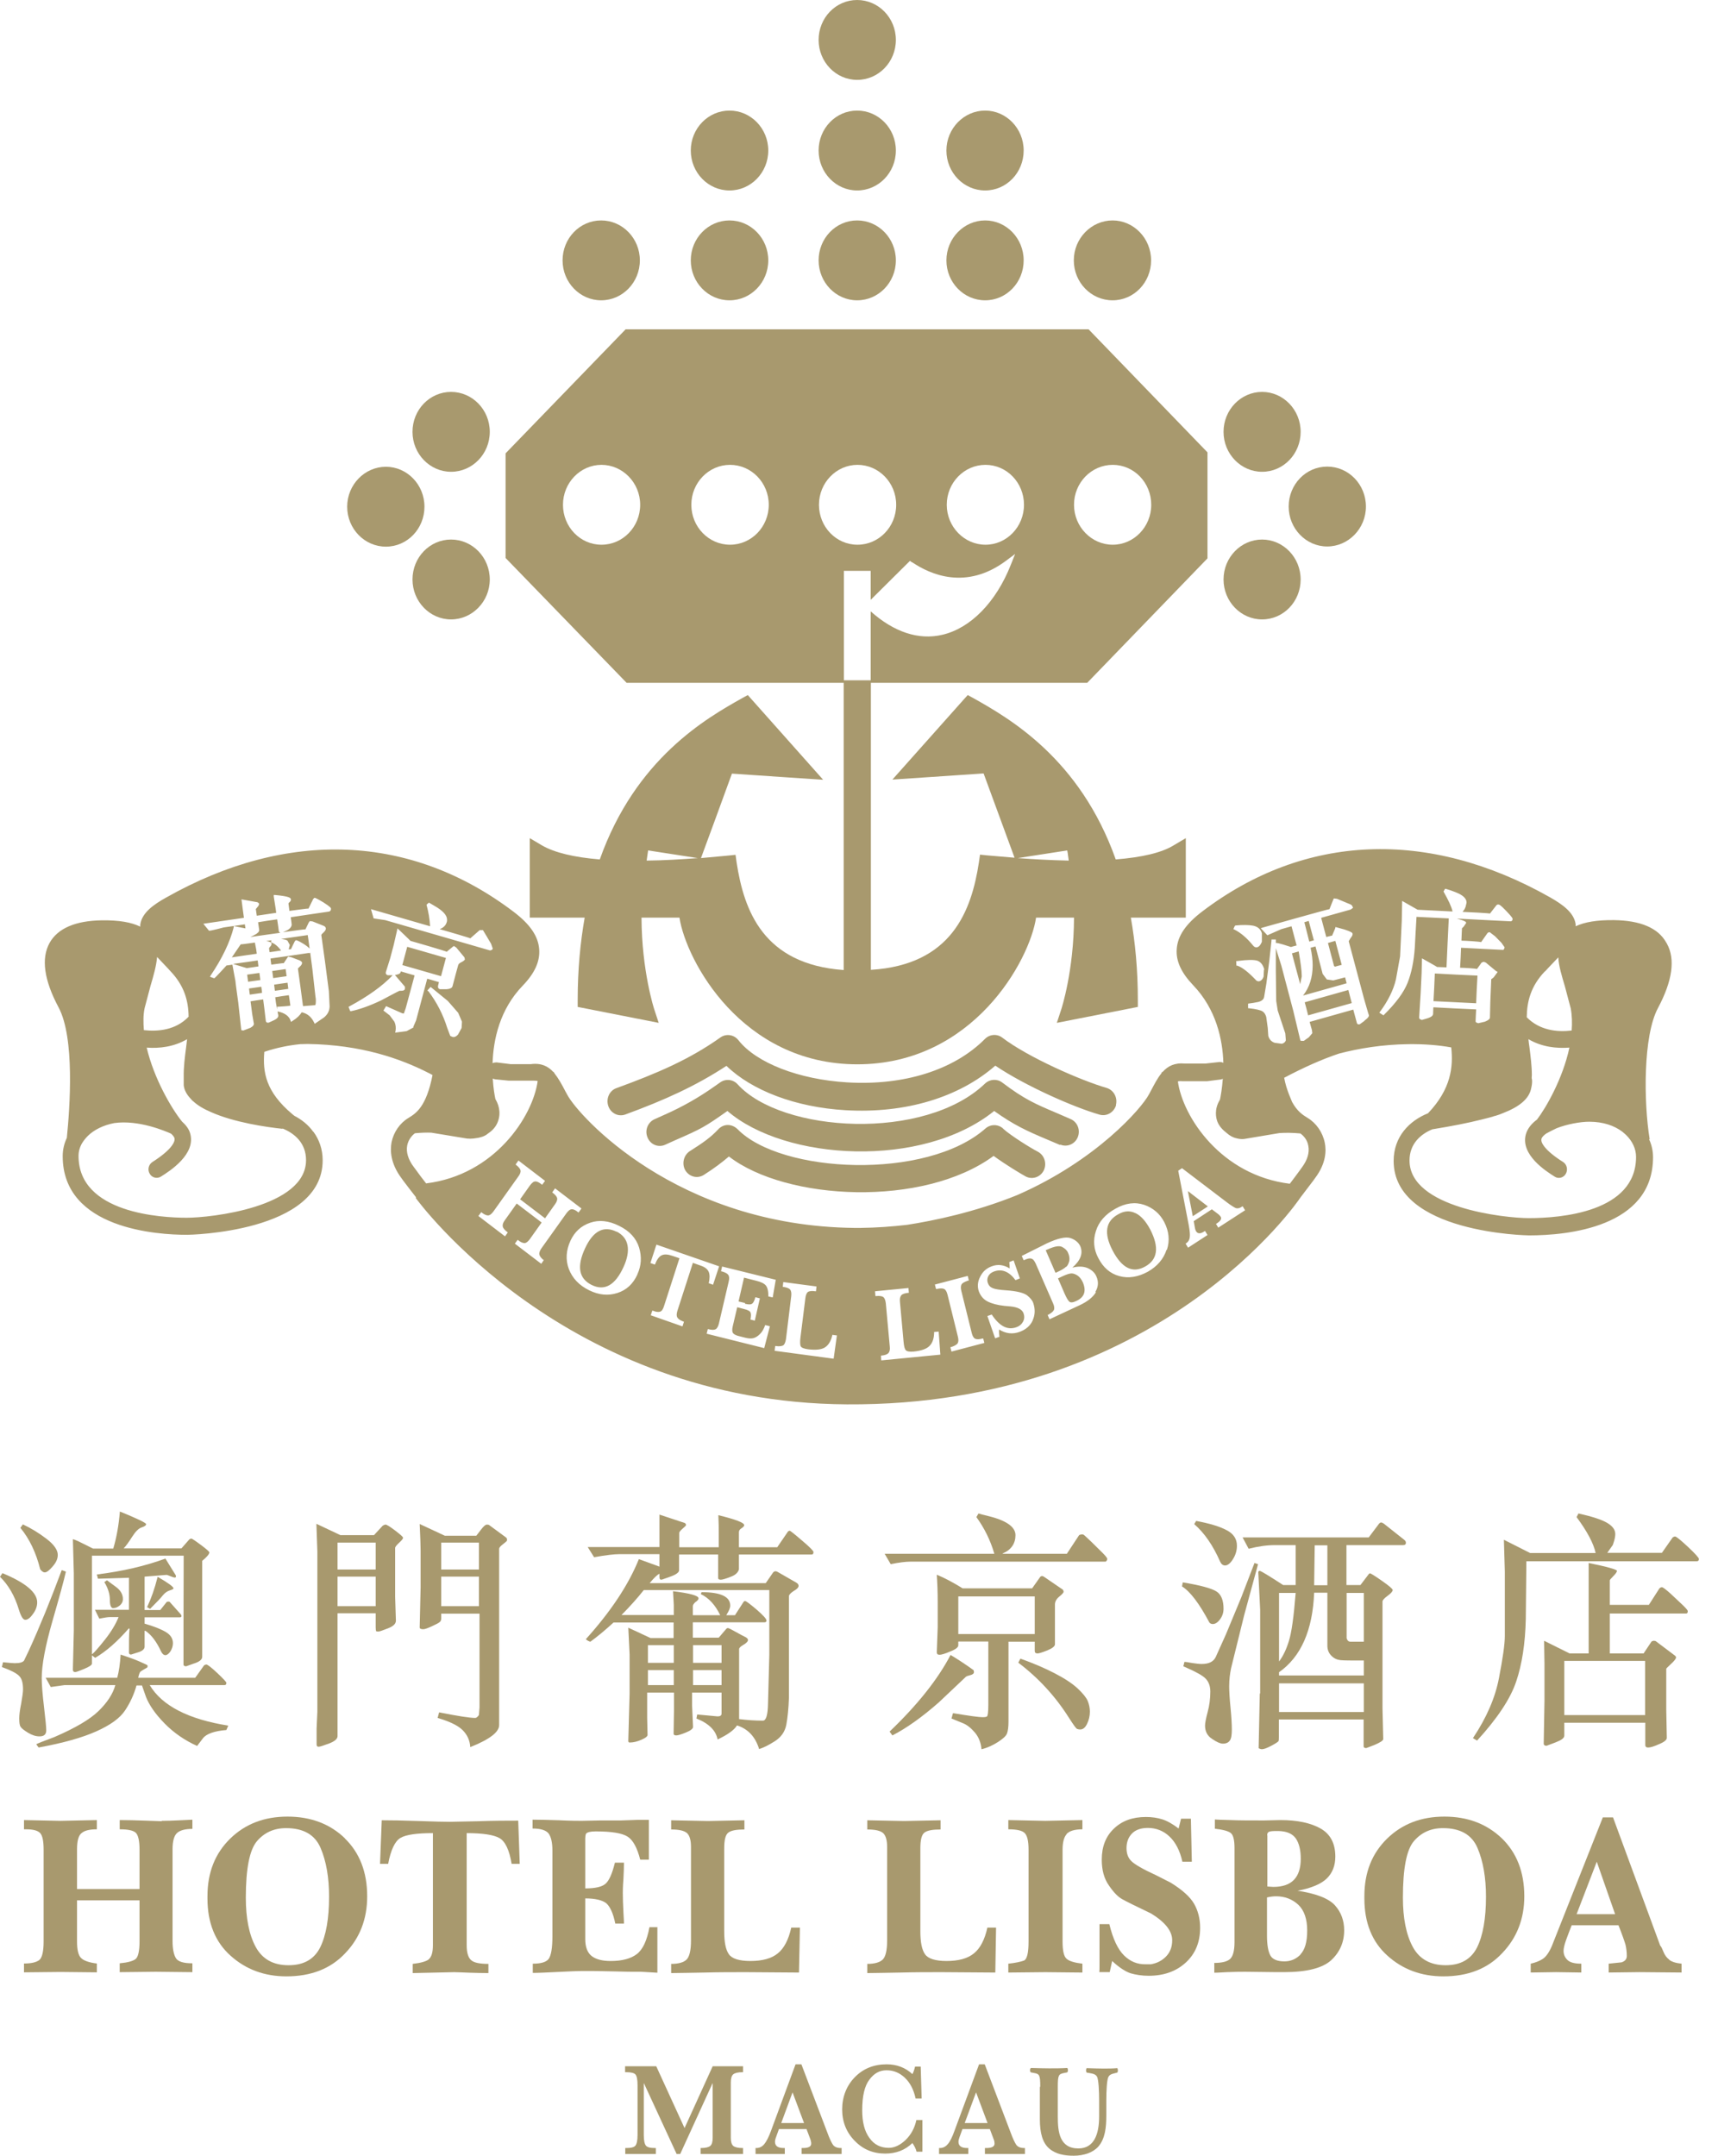
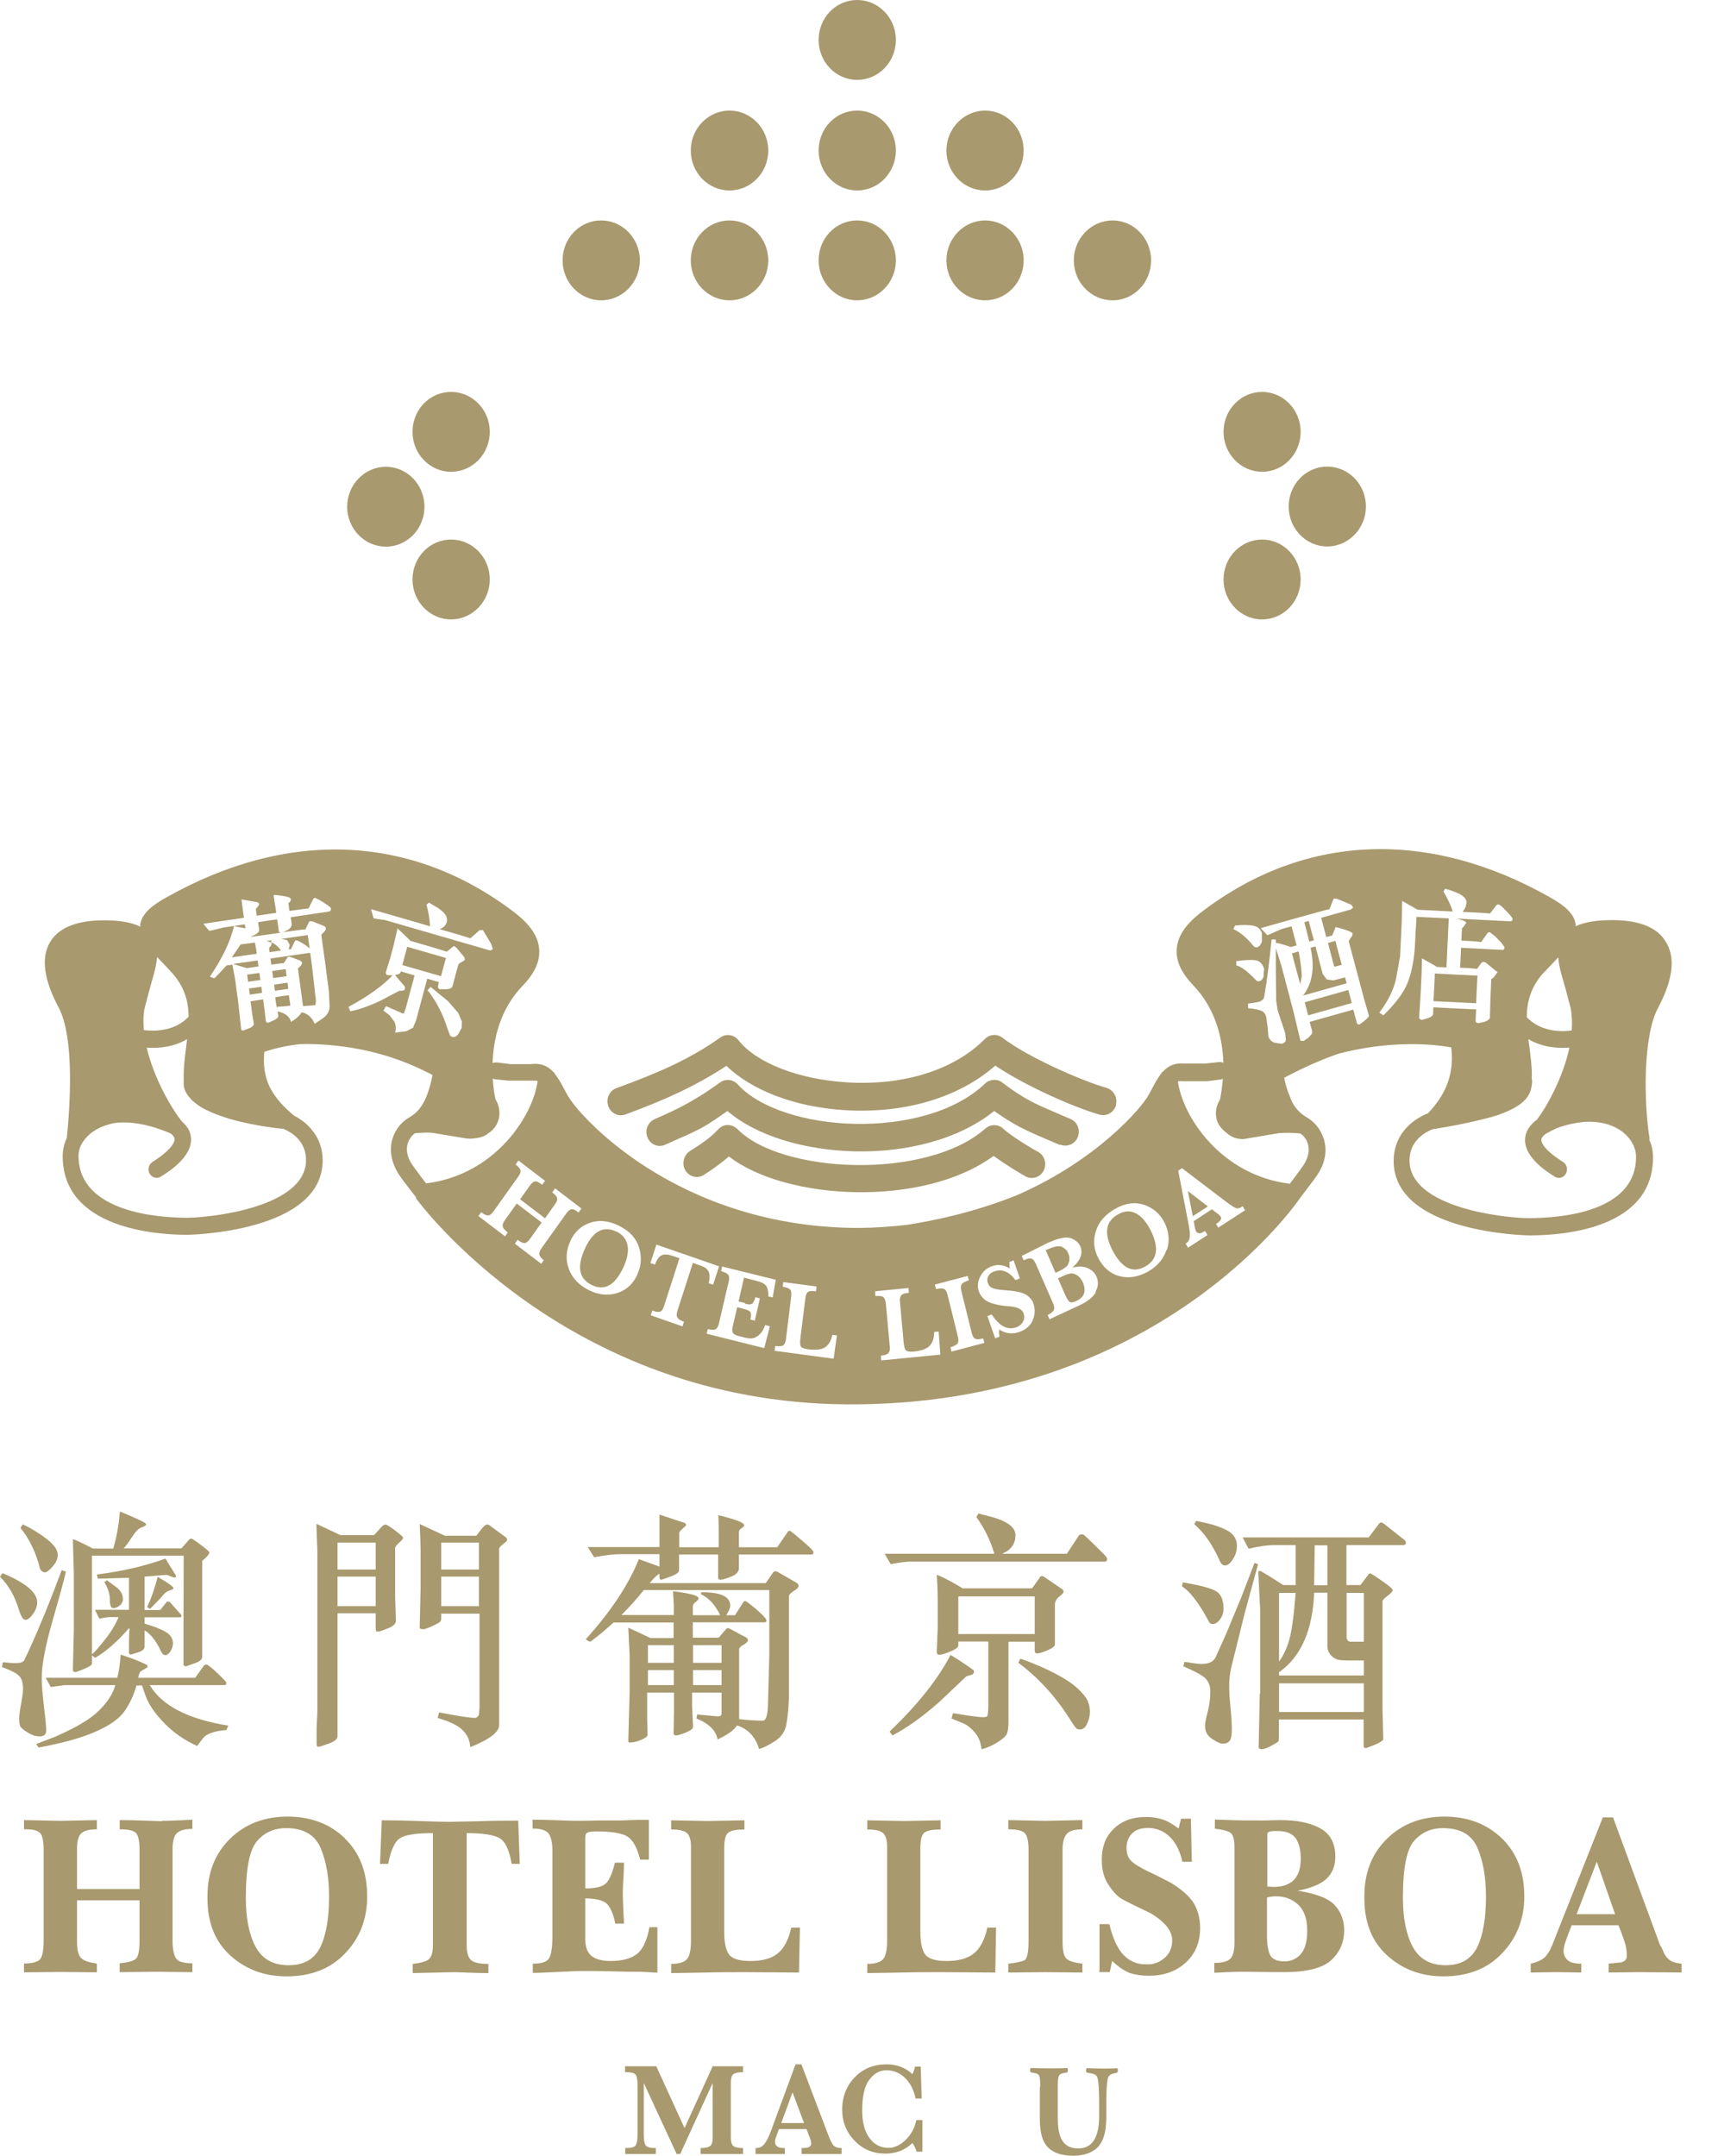
<svg xmlns="http://www.w3.org/2000/svg" width="59px" height="74px" viewBox="0 0 59 74" version="1.1">
  <title>HL_new</title>
  <g id="Page-1" stroke="none" stroke-width="1" fill="none" fill-rule="evenodd">
    <g id="HL_new" fill="#A8996E" fill-rule="nonzero">
      <path d="M29.436,2.742 C30.17,2.742 30.766,2.129 30.766,1.371 C30.766,0.613 30.17,0 29.436,0 C28.703,0 28.113,0.613 28.113,1.371 C28.113,2.129 28.709,2.742 29.436,2.742 Z" id="Path" />
      <path d="M29.436,6.538 C30.17,6.538 30.766,5.925 30.766,5.167 C30.766,4.409 30.17,3.796 29.436,3.796 C28.703,3.796 28.113,4.409 28.113,5.167 C28.113,5.925 28.709,6.538 29.436,6.538 Z" id="Path" />
      <path d="M25.053,6.538 C25.786,6.538 26.384,5.925 26.384,5.167 C26.384,4.409 25.786,3.796 25.053,3.796 C24.32,3.796 23.723,4.409 23.723,5.167 C23.723,5.925 24.32,6.538 25.053,6.538 Z" id="Path" />
      <path d="M33.832,6.538 C34.565,6.538 35.155,5.925 35.155,5.167 C35.155,4.409 34.558,3.796 33.832,3.796 C33.105,3.796 32.502,4.409 32.502,5.167 C32.502,5.925 33.098,6.538 33.832,6.538 Z" id="Path" />
      <path d="M5.557,62.518 C5.557,62.518 5.356,62.511 5.005,62.498 C4.655,62.485 4.357,62.478 4.111,62.478 L4.111,62.795 C4.396,62.795 4.578,62.834 4.662,62.913 C4.746,62.992 4.792,63.19 4.792,63.493 L4.792,64.845 L2.645,64.845 L2.645,63.493 C2.645,63.19 2.697,62.999 2.808,62.92 C2.911,62.834 3.086,62.795 3.326,62.795 L3.326,62.478 L2.075,62.505 L0.824,62.478 L0.824,62.795 L0.895,62.795 C1.128,62.795 1.29,62.834 1.375,62.92 C1.459,63.005 1.498,63.197 1.498,63.493 L1.498,66.644 C1.498,66.993 1.446,67.204 1.349,67.283 C1.245,67.362 1.07,67.402 0.824,67.402 L0.824,67.705 L2.075,67.692 L3.326,67.705 L3.326,67.402 C3.054,67.369 2.872,67.303 2.782,67.211 C2.691,67.119 2.645,66.934 2.645,66.637 L2.645,65.233 L4.792,65.233 L4.792,66.637 C4.792,66.967 4.746,67.171 4.662,67.244 C4.578,67.316 4.39,67.369 4.111,67.395 L4.111,67.699 L5.349,67.685 L6.607,67.699 L6.607,67.395 C6.296,67.395 6.108,67.336 6.036,67.211 C5.965,67.086 5.926,66.894 5.926,66.631 L5.926,63.48 C5.926,63.203 5.978,63.012 6.082,62.92 C6.185,62.828 6.36,62.781 6.607,62.781 L6.607,62.465 C6.607,62.465 6.445,62.472 6.192,62.485 C5.939,62.498 5.725,62.505 5.55,62.505 L5.557,62.518 Z" id="Path" />
      <path d="M11.845,63.104 C11.333,62.61 10.672,62.359 9.874,62.359 C9.077,62.359 8.422,62.61 7.903,63.117 C7.385,63.625 7.125,64.278 7.125,65.088 L7.125,65.174 C7.125,66.004 7.391,66.664 7.916,67.132 C8.442,67.606 9.083,67.843 9.835,67.843 C10.685,67.843 11.359,67.58 11.858,67.046 C12.364,66.519 12.61,65.866 12.61,65.095 C12.61,64.264 12.351,63.599 11.839,63.104 L11.845,63.104 Z M10.996,66.848 C10.789,67.257 10.432,67.461 9.907,67.461 C9.382,67.461 9.006,67.25 8.779,66.828 C8.552,66.406 8.442,65.84 8.442,65.141 C8.442,64.146 8.571,63.5 8.824,63.203 C9.077,62.907 9.408,62.755 9.823,62.755 C10.419,62.755 10.814,62.979 11.009,63.434 C11.204,63.889 11.301,64.449 11.301,65.108 C11.301,65.86 11.197,66.44 10.996,66.848 Z" id="Shape" />
      <path d="M14.737,67.25 C14.646,67.329 14.458,67.382 14.173,67.415 L14.173,67.731 L15.599,67.699 C15.736,67.699 15.911,67.712 16.131,67.718 C16.352,67.725 16.565,67.731 16.773,67.731 L16.773,67.415 C16.475,67.415 16.274,67.376 16.176,67.283 C16.079,67.198 16.027,67.026 16.027,66.776 L16.027,62.926 C16.585,62.926 16.961,62.986 17.155,63.098 C17.35,63.21 17.493,63.506 17.57,63.981 L17.849,63.981 L17.797,62.498 C17.434,62.498 16.974,62.498 16.423,62.518 C15.872,62.531 15.548,62.538 15.45,62.538 C15.282,62.538 14.925,62.531 14.381,62.511 C13.836,62.491 13.414,62.485 13.11,62.485 L13.051,63.981 L13.33,63.981 C13.421,63.5 13.564,63.203 13.752,63.091 C13.94,62.979 14.316,62.926 14.867,62.926 L14.867,66.776 C14.867,67.013 14.821,67.171 14.731,67.25 L14.737,67.25 Z" id="Path" />
      <path d="M22.569,66.156 L22.303,66.156 C22.219,66.611 22.077,66.921 21.869,67.079 C21.662,67.237 21.363,67.316 20.974,67.316 C20.689,67.316 20.475,67.263 20.326,67.151 C20.177,67.039 20.099,66.841 20.099,66.565 L20.099,65.167 C20.443,65.167 20.683,65.227 20.819,65.332 C20.948,65.444 21.059,65.675 21.13,66.031 L21.428,66.031 C21.428,66.031 21.428,65.886 21.409,65.629 C21.396,65.372 21.389,65.161 21.389,64.983 C21.389,64.917 21.389,64.758 21.409,64.515 C21.422,64.271 21.428,64.08 21.428,63.941 L21.117,63.941 C21.026,64.317 20.916,64.561 20.793,64.666 C20.67,64.772 20.436,64.824 20.099,64.824 L20.099,63.111 C20.099,63.051 20.106,62.999 20.125,62.946 C20.17,62.893 20.281,62.867 20.456,62.867 C21,62.867 21.363,62.926 21.551,63.045 C21.739,63.163 21.882,63.427 21.986,63.836 L22.284,63.836 L22.284,62.471 L21.895,62.471 L21.324,62.491 L20.611,62.491 L19.976,62.504 C19.853,62.504 19.587,62.504 19.191,62.484 C18.796,62.471 18.498,62.465 18.29,62.465 L18.29,62.768 C18.569,62.768 18.751,62.827 18.841,62.939 C18.926,63.058 18.971,63.249 18.971,63.526 L18.971,66.479 C18.971,66.868 18.926,67.118 18.848,67.237 C18.764,67.356 18.575,67.408 18.297,67.408 L18.297,67.725 C18.478,67.725 18.757,67.711 19.152,67.692 C19.542,67.672 19.846,67.659 20.054,67.659 C20.261,67.659 20.592,67.659 21.046,67.672 C21.499,67.685 21.733,67.685 21.746,67.685 L22.018,67.685 L22.576,67.718 L22.576,66.143 L22.569,66.156 Z" id="Path" />
      <path d="M23.581,67.264 C23.484,67.362 23.309,67.415 23.049,67.415 L23.049,67.731 C23.341,67.731 23.73,67.718 24.21,67.712 C24.69,67.699 25.163,67.699 25.617,67.699 L27.439,67.712 L27.471,66.169 L27.173,66.169 C27.082,66.585 26.926,66.881 26.712,67.053 C26.498,67.23 26.181,67.316 25.772,67.316 C25.39,67.316 25.137,67.237 25.033,67.086 C24.923,66.934 24.871,66.67 24.871,66.295 L24.871,63.447 C24.871,63.157 24.916,62.979 25.014,62.907 C25.111,62.834 25.293,62.801 25.565,62.801 L25.565,62.485 L24.314,62.511 L23.049,62.485 L23.049,62.801 C23.322,62.801 23.497,62.841 23.594,62.926 C23.685,63.012 23.73,63.17 23.73,63.401 L23.73,66.618 C23.73,66.947 23.678,67.165 23.581,67.264 Z" id="Path" />
      <path d="M34.181,67.712 L34.207,66.169 L33.909,66.169 C33.818,66.585 33.662,66.881 33.448,67.053 C33.234,67.23 32.916,67.316 32.508,67.316 C32.126,67.316 31.873,67.237 31.769,67.086 C31.659,66.934 31.607,66.67 31.607,66.295 L31.607,63.447 C31.607,63.157 31.652,62.979 31.749,62.907 C31.847,62.834 32.028,62.801 32.301,62.801 L32.301,62.485 L31.049,62.511 L29.785,62.485 L29.785,62.801 C30.057,62.801 30.232,62.841 30.33,62.926 C30.42,63.012 30.466,63.17 30.466,63.401 L30.466,66.618 C30.466,66.947 30.414,67.165 30.317,67.264 C30.219,67.362 30.038,67.415 29.785,67.415 L29.785,67.731 C30.077,67.731 30.466,67.718 30.945,67.712 C31.425,67.699 31.899,67.699 32.352,67.699 L34.174,67.712 L34.181,67.712 Z" id="Path" />
      <path d="M36.627,62.959 C36.718,62.854 36.9,62.795 37.172,62.795 L37.172,62.478 L35.9,62.505 L34.628,62.478 L34.628,62.795 C34.908,62.795 35.096,62.834 35.186,62.92 C35.277,63.005 35.323,63.197 35.323,63.493 L35.323,66.644 C35.323,67.039 35.271,67.257 35.161,67.303 C35.05,67.342 34.875,67.382 34.628,67.408 L34.628,67.712 L35.9,67.699 L37.172,67.712 L37.172,67.408 C36.906,67.376 36.724,67.323 36.634,67.244 C36.536,67.164 36.491,66.967 36.491,66.65 L36.491,63.5 C36.491,63.249 36.536,63.071 36.627,62.966 L36.627,62.959 Z" id="Path" />
      <path d="M37.76,66.947 L37.76,67.494 C37.76,67.579 37.759,67.645 37.753,67.698 L38.11,67.698 L38.194,67.316 C38.434,67.54 38.648,67.678 38.829,67.738 C39.011,67.79 39.218,67.823 39.445,67.823 C39.97,67.823 40.392,67.672 40.723,67.369 C41.053,67.065 41.215,66.67 41.215,66.176 C41.215,65.866 41.144,65.589 41.008,65.352 C40.872,65.114 40.599,64.87 40.204,64.627 L39.711,64.376 C39.251,64.165 38.966,64 38.855,63.888 C38.739,63.776 38.687,63.625 38.687,63.44 C38.687,63.236 38.752,63.065 38.875,62.939 C38.998,62.814 39.18,62.748 39.419,62.748 C39.705,62.748 39.958,62.847 40.165,63.045 C40.373,63.242 40.522,63.532 40.606,63.908 L40.93,63.908 L40.898,62.432 L40.56,62.432 L40.476,62.768 C40.269,62.61 40.081,62.504 39.912,62.452 C39.744,62.399 39.555,62.372 39.355,62.372 C38.894,62.372 38.531,62.504 38.252,62.774 C37.973,63.038 37.837,63.394 37.837,63.836 C37.837,64.192 37.915,64.488 38.084,64.725 C38.246,64.963 38.395,65.114 38.538,65.193 C38.68,65.273 39.011,65.437 39.536,65.688 C40.016,65.984 40.256,66.288 40.256,66.604 C40.256,66.835 40.184,67.019 40.042,67.164 C39.899,67.309 39.724,67.395 39.523,67.428 L39.348,67.428 C39.063,67.435 38.816,67.336 38.602,67.125 C38.388,66.914 38.22,66.558 38.097,66.05 L37.76,66.05 L37.76,66.142 C37.76,66.255 37.76,66.354 37.76,66.459 C37.76,66.558 37.76,66.663 37.76,66.756 L37.76,66.947 Z" id="Path" />
      <path d="M44.535,64.91 C45.028,64.818 45.372,64.673 45.566,64.482 C45.761,64.291 45.858,64.04 45.858,63.73 C45.858,63.282 45.689,62.959 45.352,62.768 C45.015,62.577 44.555,62.478 43.971,62.478 L43.414,62.491 C42.921,62.491 42.538,62.491 42.259,62.478 C41.981,62.472 41.806,62.465 41.721,62.458 L41.721,62.775 C42.013,62.808 42.201,62.86 42.279,62.933 C42.357,63.005 42.396,63.177 42.396,63.44 L42.396,66.67 C42.396,66.96 42.344,67.151 42.247,67.244 C42.149,67.336 41.961,67.382 41.702,67.382 L41.702,67.718 C41.702,67.718 41.851,67.718 42.143,67.698 C42.434,67.685 42.642,67.685 42.772,67.685 L43.835,67.698 L44.094,67.698 C44.879,67.698 45.417,67.56 45.715,67.29 C46.013,67.013 46.162,66.67 46.162,66.261 C46.162,65.932 46.059,65.642 45.845,65.405 C45.631,65.167 45.19,64.996 44.522,64.897 L44.535,64.91 Z M43.517,62.999 C43.517,62.939 43.537,62.9 43.582,62.88 C43.627,62.86 43.712,62.854 43.841,62.854 L43.9,62.854 C44.192,62.86 44.386,62.946 44.503,63.111 C44.613,63.276 44.671,63.506 44.671,63.803 C44.671,64.449 44.36,64.772 43.731,64.772 L43.524,64.759 L43.524,63.005 L43.517,62.999 Z M44.665,67.092 C44.509,67.25 44.328,67.329 44.107,67.329 C43.874,67.329 43.712,67.263 43.634,67.138 C43.556,67.006 43.511,66.776 43.511,66.44 L43.511,65.134 C43.621,65.108 43.725,65.095 43.822,65.095 C44.127,65.095 44.38,65.194 44.587,65.385 C44.788,65.576 44.892,65.873 44.892,66.268 C44.892,66.664 44.814,66.927 44.658,67.092 L44.665,67.092 Z" id="Shape" />
      <path d="M51.576,63.104 C51.058,62.61 50.403,62.359 49.605,62.359 C48.808,62.359 48.153,62.61 47.634,63.117 C47.115,63.625 46.856,64.278 46.856,65.088 L46.856,65.174 C46.856,66.004 47.122,66.664 47.647,67.132 C48.172,67.606 48.814,67.843 49.566,67.843 C50.416,67.843 51.09,67.58 51.589,67.046 C52.095,66.519 52.348,65.866 52.348,65.095 C52.348,64.264 52.088,63.599 51.576,63.104 Z M50.727,66.848 C50.519,67.257 50.163,67.461 49.644,67.461 C49.126,67.461 48.743,67.25 48.516,66.828 C48.289,66.406 48.179,65.84 48.179,65.141 C48.179,64.146 48.302,63.5 48.555,63.203 C48.808,62.907 49.138,62.755 49.553,62.755 C50.15,62.755 50.545,62.979 50.74,63.434 C50.934,63.889 51.032,64.449 51.032,65.108 C51.032,65.86 50.928,66.44 50.727,66.848 Z" id="Shape" />
      <path d="M57.327,67.27 C57.236,67.204 57.171,67.112 57.126,66.999 C57.081,66.887 57.048,66.815 57.016,66.789 L55.395,62.386 L55.045,62.386 L53.294,66.802 C53.197,67.026 53.093,67.171 52.983,67.243 C52.873,67.316 52.737,67.369 52.568,67.408 L52.568,67.711 L53.437,67.698 L54.306,67.711 L54.306,67.408 C54.079,67.408 53.923,67.369 53.832,67.283 C53.742,67.197 53.696,67.092 53.696,66.966 C53.696,66.887 53.722,66.769 53.78,66.604 C53.839,66.439 53.904,66.268 53.975,66.09 L55.583,66.09 C55.713,66.419 55.79,66.643 55.823,66.755 C55.849,66.868 55.868,66.999 55.868,67.138 C55.868,67.25 55.81,67.322 55.687,67.362 C55.538,67.375 55.388,67.395 55.246,67.408 L55.246,67.711 L56.303,67.698 L57.748,67.711 L57.748,67.408 C57.554,67.388 57.405,67.342 57.32,67.27 L57.327,67.27 Z M54.144,65.708 L54.837,63.908 L55.466,65.708 L54.144,65.708 Z" id="Shape" />
      <path d="M15.49,16.195 C16.223,16.195 16.82,15.582 16.82,14.824 C16.82,14.066 16.223,13.453 15.49,13.453 C14.757,13.453 14.166,14.066 14.166,14.824 C14.166,15.582 14.763,16.195 15.49,16.195 Z" id="Path" />
      <path d="M15.49,18.521 C14.757,18.521 14.166,19.134 14.166,19.892 C14.166,20.65 14.763,21.263 15.49,21.263 C16.217,21.263 16.82,20.65 16.82,19.892 C16.82,19.134 16.223,18.521 15.49,18.521 Z" id="Path" />
      <path d="M13.253,18.765 C13.986,18.765 14.577,18.152 14.577,17.394 C14.577,16.636 13.98,16.023 13.253,16.023 C12.526,16.023 11.923,16.636 11.923,17.394 C11.923,18.152 12.52,18.765 13.253,18.765 Z" id="Path" />
      <path d="M43.343,16.195 C44.076,16.195 44.667,15.582 44.667,14.824 C44.667,14.066 44.07,13.453 43.343,13.453 C42.616,13.453 42.019,14.066 42.019,14.824 C42.019,15.582 42.616,16.195 43.343,16.195 Z" id="Path" />
      <path d="M43.343,21.263 C44.076,21.263 44.667,20.65 44.667,19.892 C44.667,19.134 44.07,18.521 43.343,18.521 C42.616,18.521 42.019,19.134 42.019,19.892 C42.019,20.65 42.616,21.263 43.343,21.263 Z" id="Path" />
      <path d="M44.256,17.388 C44.256,18.146 44.853,18.759 45.579,18.759 C46.306,18.759 46.909,18.146 46.909,17.388 C46.909,16.63 46.313,16.017 45.579,16.017 C44.846,16.017 44.256,16.63 44.256,17.388 Z" id="Path" />
      <path d="M29.436,10.309 C30.17,10.309 30.766,9.696 30.766,8.938 C30.766,8.18 30.17,7.567 29.436,7.567 C28.703,7.567 28.113,8.18 28.113,8.938 C28.113,9.696 28.709,10.309 29.436,10.309 Z" id="Path" />
      <path d="M25.053,10.309 C25.786,10.309 26.384,9.696 26.384,8.938 C26.384,8.18 25.786,7.567 25.053,7.567 C24.32,7.567 23.723,8.18 23.723,8.938 C23.723,9.696 24.32,10.309 25.053,10.309 Z" id="Path" />
      <path d="M20.644,10.309 C21.377,10.309 21.974,9.696 21.974,8.938 C21.974,8.18 21.377,7.567 20.644,7.567 C19.911,7.567 19.32,8.18 19.32,8.938 C19.32,9.696 19.917,10.309 20.644,10.309 Z" id="Path" />
      <path d="M33.832,10.309 C34.565,10.309 35.155,9.696 35.155,8.938 C35.155,8.18 34.558,7.567 33.832,7.567 C33.105,7.567 32.502,8.18 32.502,8.938 C32.502,9.696 33.098,10.309 33.832,10.309 Z" id="Path" />
      <path d="M38.208,10.309 C38.941,10.309 39.531,9.696 39.531,8.938 C39.531,8.18 38.934,7.567 38.208,7.567 C37.481,7.567 36.877,8.18 36.877,8.938 C36.877,9.696 37.474,10.309 38.208,10.309 Z" id="Path" />
      <path d="M38.323,37.933 C38.388,37.676 38.246,37.419 38.006,37.346 C37.137,37.096 35.309,36.298 34.42,35.619 C34.239,35.481 33.986,35.501 33.824,35.665 C32.767,36.727 31.049,37.274 29.091,37.155 C27.438,37.056 25.973,36.489 25.357,35.705 C25.207,35.514 24.935,35.474 24.741,35.613 C23.671,36.371 22.582,36.838 21.168,37.353 C20.928,37.438 20.805,37.715 20.89,37.966 C20.974,38.216 21.24,38.348 21.48,38.256 C22.828,37.761 23.891,37.28 24.948,36.588 C25.81,37.425 27.308,38.012 29.046,38.111 C31.101,38.229 32.936,37.669 34.181,36.581 C35.218,37.28 36.884,38.012 37.759,38.262 C38.006,38.335 38.259,38.183 38.33,37.933 L38.323,37.933 Z" id="Path" />
      <path d="M36.411,39.29 C36.644,39.389 36.917,39.277 37.014,39.033 C37.111,38.789 37.001,38.513 36.767,38.414 L36.294,38.209 C35.549,37.893 35.179,37.735 34.42,37.161 C34.239,37.023 33.992,37.043 33.83,37.194 C31.762,39.178 26.854,38.895 25.331,37.221 C25.175,37.049 24.922,37.023 24.734,37.155 L24.546,37.287 C24.002,37.673 23.424,38.001 22.815,38.269 L22.478,38.42 C22.245,38.526 22.134,38.803 22.238,39.047 C22.335,39.29 22.607,39.402 22.841,39.297 L23.178,39.145 C24.112,38.737 24.203,38.684 24.981,38.137 C26.971,39.851 31.678,40.121 34.142,38.137 C34.816,38.618 35.263,38.822 35.938,39.106 L36.404,39.304 L36.411,39.29 Z" id="Path" />
      <path d="M34.447,38.737 C34.272,38.585 34.019,38.585 33.844,38.737 C31.821,40.523 26.816,40.292 25.325,38.757 C25.234,38.671 25.117,38.618 24.994,38.618 C24.871,38.618 24.754,38.671 24.663,38.77 C24.41,39.04 24.151,39.224 23.691,39.515 C23.477,39.653 23.406,39.95 23.535,40.174 C23.671,40.398 23.95,40.47 24.17,40.332 C24.534,40.101 24.793,39.903 25.033,39.699 C27.004,41.222 31.711,41.452 34.123,39.679 C34.518,39.969 35.056,40.292 35.225,40.385 C35.452,40.503 35.73,40.411 35.847,40.174 C35.958,39.936 35.867,39.653 35.64,39.534 C35.419,39.422 34.706,38.981 34.447,38.743 L34.447,38.737 Z" id="Path" />
-       <path d="M28.974,23.445 L28.974,33.299 C26.206,33.101 25.551,31.249 25.298,29.615 L25.26,29.344 L24.994,29.371 C24.728,29.397 24.41,29.423 24.073,29.456 C24.164,29.213 25.02,26.886 25.136,26.556 C25.486,26.583 28.268,26.767 28.268,26.767 L25.681,23.86 L25.486,23.966 C24.255,24.658 21.83,26.035 20.598,29.502 C19.71,29.43 19.035,29.265 18.614,29.021 L18.193,28.771 L18.193,31.5 L20.079,31.5 C19.93,32.35 19.839,33.279 19.839,34.327 L19.839,34.565 L22.621,35.112 L22.465,34.637 C22.465,34.637 22.037,33.326 22.031,31.5 L23.334,31.5 C23.561,32.97 25.467,36.535 29.441,36.535 C33.416,36.535 35.361,32.97 35.581,31.5 L36.884,31.5 C36.878,33.326 36.456,34.617 36.45,34.637 L36.294,35.112 L39.076,34.565 L39.076,34.327 C39.076,33.279 38.985,32.35 38.836,31.5 L40.723,31.5 L40.723,28.771 L40.301,29.021 C39.893,29.272 39.218,29.43 38.317,29.502 C37.085,26.035 34.66,24.658 33.429,23.966 L33.234,23.86 L33.085,24.025 L30.647,26.761 C30.647,26.761 33.422,26.576 33.779,26.55 C33.902,26.879 34.751,29.199 34.842,29.443 C34.505,29.417 34.181,29.384 33.915,29.364 L33.656,29.338 L33.617,29.608 C33.364,31.249 32.696,33.121 29.908,33.292 L29.908,23.439 L37.338,23.439 L41.468,19.167 L41.468,15.529 L37.384,11.304 L21.486,11.304 L17.363,15.562 L17.363,19.154 L21.519,23.439 L28.981,23.439 L28.974,23.445 Z M22.206,29.549 C22.225,29.43 22.238,29.318 22.258,29.193 C22.595,29.245 23.652,29.41 23.963,29.456 C23.425,29.496 22.822,29.536 22.199,29.542 L22.206,29.549 Z M36.651,29.193 C36.677,29.311 36.683,29.423 36.703,29.542 C36.087,29.529 35.49,29.496 34.952,29.456 C35.276,29.404 36.32,29.245 36.651,29.193 Z M38.213,15.957 C38.946,15.957 39.536,16.57 39.536,17.328 C39.536,18.086 38.94,18.699 38.213,18.699 C37.487,18.699 36.884,18.086 36.884,17.328 C36.884,16.57 37.481,15.957 38.213,15.957 Z M33.844,15.957 C34.576,15.957 35.166,16.57 35.166,17.328 C35.166,18.086 34.57,18.699 33.844,18.699 C33.117,18.699 32.514,18.086 32.514,17.328 C32.514,16.57 33.111,15.957 33.844,15.957 Z M31.334,19.306 C31.95,19.721 33.176,20.268 34.544,19.253 L34.862,19.016 L34.712,19.392 C34.207,20.67 33.331,21.567 32.359,21.791 C31.548,21.982 30.699,21.698 29.902,20.987 L29.902,23.439 L29.902,23.353 L28.981,23.353 L28.981,19.596 L29.902,19.596 L29.902,20.591 L31.25,19.253 L31.321,19.306 L31.334,19.306 Z M29.448,15.957 C30.18,15.957 30.777,16.57 30.777,17.328 C30.777,18.086 30.18,18.699 29.448,18.699 C28.715,18.699 28.125,18.086 28.125,17.328 C28.125,16.57 28.722,15.957 29.448,15.957 Z M25.071,15.957 C25.804,15.957 26.401,16.57 26.401,17.328 C26.401,18.086 25.804,18.699 25.071,18.699 C24.339,18.699 23.742,18.086 23.742,17.328 C23.742,16.57 24.339,15.957 25.071,15.957 Z M19.334,17.328 C19.334,16.57 19.93,15.957 20.656,15.957 C21.382,15.957 21.985,16.57 21.985,17.328 C21.985,18.086 21.389,18.699 20.656,18.699 C19.924,18.699 19.334,18.086 19.334,17.328 Z" id="Shape" />
      <path d="M5.55111512e-17,54.127 L0.084,54.002 C0.882,54.332 1.277,54.668 1.277,55.004 C1.277,55.136 1.232,55.268 1.135,55.4 C1.044,55.531 0.953,55.604 0.869,55.604 C0.791,55.604 0.72,55.485 0.648,55.254 C0.506,54.78 0.285,54.404 5.55111512e-17,54.127 Z M0.836,56.981 L0.985,56.672 C1.362,55.848 1.738,54.925 2.12,53.897 L2.263,53.949 C2.204,54.22 2.049,54.786 1.802,55.643 C1.556,56.5 1.433,57.153 1.433,57.601 C1.433,57.825 1.459,58.155 1.511,58.59 C1.563,59.025 1.588,59.295 1.588,59.4 C1.588,59.539 1.511,59.605 1.355,59.605 C1.232,59.605 1.102,59.565 0.96,59.479 C0.823,59.394 0.739,59.328 0.707,59.275 C0.674,59.229 0.661,59.13 0.661,58.985 C0.661,58.873 0.681,58.702 0.726,58.484 C0.765,58.26 0.791,58.095 0.791,57.99 C0.791,57.766 0.746,57.608 0.648,57.522 C0.558,57.43 0.357,57.331 0.065,57.225 L0.104,57.06 C0.305,57.08 0.441,57.093 0.506,57.093 C0.687,57.093 0.797,57.06 0.836,56.988 L0.836,56.981 Z M0.785,52.328 C1.07,52.46 1.336,52.625 1.595,52.822 C1.854,53.02 1.984,53.205 1.984,53.376 C1.984,53.508 1.926,53.64 1.809,53.771 C1.692,53.91 1.601,53.976 1.537,53.976 C1.491,53.976 1.439,53.943 1.381,53.87 C1.238,53.297 1.011,52.822 0.7,52.447 L0.791,52.321 L0.785,52.328 Z M1.316,59.974 L1.245,59.875 C1.303,59.842 1.504,59.763 1.861,59.631 C2.58,59.321 3.086,59.025 3.384,58.735 C3.683,58.445 3.877,58.148 3.961,57.845 L2.217,57.845 L1.744,57.911 L1.569,57.594 L4.026,57.594 C4.085,57.377 4.123,57.113 4.143,56.797 C4.422,56.889 4.642,56.968 4.804,57.041 C4.966,57.113 5.057,57.153 5.064,57.166 C5.07,57.179 5.07,57.205 5.064,57.232 C5.044,57.252 5.005,57.271 4.947,57.304 C4.889,57.337 4.85,57.364 4.824,57.383 C4.798,57.403 4.772,57.476 4.746,57.594 L6.704,57.594 L7.009,57.166 C7.009,57.166 7.054,57.139 7.086,57.139 C7.132,57.139 7.255,57.238 7.462,57.43 C7.67,57.627 7.774,57.739 7.774,57.766 C7.774,57.818 7.754,57.845 7.709,57.845 L5.141,57.845 C5.569,58.557 6.47,59.018 7.839,59.236 L7.774,59.387 C7.359,59.42 7.086,59.519 6.97,59.67 L6.769,59.934 C6.347,59.743 5.971,59.486 5.654,59.163 C5.336,58.84 5.122,58.53 5.012,58.247 L4.876,57.858 L4.688,57.858 C4.603,58.161 4.474,58.445 4.299,58.708 C4.123,58.978 3.793,59.216 3.307,59.433 C2.82,59.651 2.159,59.835 1.329,59.987 L1.316,59.974 Z M4.966,54.127 L4.966,55.268 L5.504,55.268 L5.725,54.991 C5.725,54.991 5.751,54.978 5.777,54.978 C5.809,54.978 5.829,54.984 5.835,54.997 L6.211,55.419 C6.211,55.419 6.231,55.452 6.231,55.472 C6.231,55.505 6.211,55.518 6.179,55.518 L4.966,55.518 L4.966,55.736 C5.29,55.828 5.537,55.927 5.699,56.026 C5.861,56.124 5.939,56.25 5.939,56.408 C5.939,56.507 5.906,56.599 5.855,56.685 C5.796,56.77 5.738,56.817 5.68,56.817 C5.621,56.817 5.569,56.77 5.53,56.685 C5.375,56.355 5.2,56.118 4.992,55.98 L4.966,55.98 L4.966,56.527 C4.966,56.612 4.882,56.685 4.707,56.731 L4.5,56.797 C4.454,56.797 4.428,56.77 4.428,56.724 C4.428,56.368 4.428,56.098 4.448,55.914 L4.428,55.894 C4.033,56.349 3.644,56.691 3.268,56.909 L3.157,56.823 C3.157,56.968 3.157,57.06 3.157,57.113 C3.151,57.159 3.06,57.219 2.885,57.291 C2.71,57.364 2.613,57.397 2.587,57.397 C2.529,57.397 2.503,57.37 2.503,57.311 L2.535,55.973 L2.535,54.009 L2.503,52.835 C2.6,52.862 2.736,52.928 2.918,53.02 C3.099,53.112 3.19,53.158 3.196,53.158 L3.89,53.158 C4,52.789 4.078,52.368 4.117,51.886 C4.713,52.13 5.018,52.275 5.018,52.321 C5.018,52.361 4.966,52.4 4.863,52.433 C4.759,52.466 4.649,52.578 4.532,52.763 C4.415,52.948 4.318,53.079 4.247,53.152 L6.231,53.152 L6.503,52.842 C6.503,52.842 6.542,52.816 6.574,52.816 C6.594,52.816 6.704,52.888 6.898,53.033 C7.093,53.178 7.19,53.264 7.19,53.29 C7.19,53.343 7.112,53.442 6.944,53.58 L6.944,56.876 C6.944,56.968 6.847,57.047 6.652,57.107 L6.393,57.199 C6.328,57.199 6.295,57.173 6.302,57.113 L6.302,55.828 L6.308,53.402 L3.157,53.402 L3.157,56.79 C3.242,56.724 3.391,56.553 3.605,56.283 C3.819,56.012 3.974,55.755 4.072,55.511 L3.76,55.511 C3.696,55.511 3.579,55.531 3.41,55.564 L3.261,55.261 L4.428,55.261 L4.428,54.16 L3.365,54.193 L3.326,54.048 C4.221,53.936 5.005,53.752 5.68,53.501 L6.036,54.075 C6.056,54.127 6.036,54.154 6.004,54.154 C5.984,54.154 5.932,54.141 5.855,54.108 C5.777,54.075 5.731,54.061 5.725,54.061 L4.973,54.121 L4.966,54.127 Z M3.579,54.312 L3.676,54.246 C3.676,54.246 3.799,54.345 3.968,54.464 C4.136,54.582 4.221,54.727 4.221,54.892 C4.221,55.017 4.143,55.123 3.981,55.188 C3.981,55.188 3.961,55.188 3.942,55.195 C3.922,55.195 3.903,55.202 3.884,55.202 C3.812,55.202 3.773,55.103 3.773,54.912 C3.773,54.721 3.709,54.516 3.585,54.312 L3.579,54.312 Z M5.154,55.228 L5.051,55.169 C5.187,54.885 5.31,54.543 5.414,54.127 C5.777,54.338 5.958,54.47 5.958,54.523 C5.958,54.549 5.913,54.569 5.829,54.595 C5.744,54.622 5.667,54.674 5.595,54.76 C5.53,54.846 5.381,55.004 5.154,55.228 Z" id="Shape" />
      <path d="M13.57,53.119 L13.57,54.819 L13.596,55.624 C13.602,55.729 13.518,55.821 13.33,55.894 C13.148,55.966 13.032,56.006 12.999,56.006 C12.947,56.006 12.921,56.006 12.915,55.986 C12.909,55.973 12.902,55.933 12.902,55.867 L12.902,55.38 L11.592,55.38 L11.592,59.598 C11.592,59.69 11.495,59.776 11.301,59.849 C11.106,59.921 10.989,59.961 10.944,59.961 C10.892,59.961 10.873,59.934 10.873,59.875 L10.873,59.334 L10.899,58.761 L10.899,53.264 L10.866,52.308 L11.69,52.697 L12.844,52.697 L13.142,52.374 C13.142,52.374 13.207,52.335 13.239,52.335 C13.278,52.335 13.388,52.4 13.57,52.539 C13.751,52.677 13.842,52.756 13.842,52.789 C13.842,52.822 13.797,52.875 13.712,52.954 C13.628,53.033 13.583,53.086 13.583,53.106 L13.57,53.119 Z M11.592,53.877 L12.902,53.877 L12.902,52.954 L11.592,52.954 L11.592,53.877 Z M11.592,55.136 L12.902,55.136 L12.902,54.121 L11.592,54.121 L11.592,55.136 Z M17.142,53.152 L17.142,59.216 C17.142,59.46 16.812,59.71 16.15,59.974 C16.137,59.743 16.047,59.552 15.891,59.394 C15.735,59.236 15.45,59.097 15.029,58.972 L15.08,58.781 C15.716,58.906 16.131,58.972 16.319,58.972 C16.345,58.972 16.371,58.959 16.403,58.926 C16.436,58.893 16.448,58.873 16.448,58.867 L16.468,58.609 L16.468,55.393 L15.152,55.393 L15.152,55.551 C15.152,55.604 15.139,55.65 15.106,55.676 C15.074,55.709 14.983,55.755 14.841,55.821 C14.698,55.887 14.594,55.927 14.536,55.927 C14.458,55.927 14.413,55.907 14.413,55.867 L14.445,54.483 L14.445,53.224 C14.445,53.04 14.432,52.737 14.413,52.315 L15.275,52.717 L16.358,52.717 C16.358,52.717 16.442,52.611 16.526,52.499 C16.611,52.387 16.675,52.335 16.727,52.335 C16.76,52.335 16.792,52.341 16.812,52.361 L17.376,52.776 C17.408,52.796 17.421,52.835 17.408,52.895 C17.389,52.914 17.337,52.961 17.259,53.02 C17.181,53.079 17.142,53.132 17.142,53.165 L17.142,53.152 Z M15.152,53.877 L16.448,53.877 L16.448,52.954 L15.152,52.954 L15.152,53.877 Z M15.152,55.136 L16.448,55.136 L16.448,54.121 L15.152,54.121 L15.152,55.136 Z" id="Shape" />
      <path d="M23.139,55.696 L21.071,55.696 C20.76,55.98 20.494,56.197 20.274,56.356 C20.222,56.342 20.17,56.316 20.118,56.27 C20.974,55.321 21.584,54.405 21.94,53.521 L22.647,53.778 L22.647,53.35 L21.266,53.35 C21.097,53.35 20.805,53.383 20.403,53.455 L20.183,53.106 L22.647,53.106 L22.647,51.992 L23.522,52.282 C23.522,52.282 23.561,52.315 23.561,52.348 C23.561,52.368 23.522,52.407 23.444,52.473 C23.366,52.539 23.327,52.592 23.327,52.618 L23.327,53.113 L24.683,53.113 L24.683,52.618 C24.683,52.473 24.683,52.269 24.67,52.012 C25.26,52.157 25.558,52.269 25.558,52.355 C25.558,52.388 25.525,52.42 25.467,52.46 C25.409,52.493 25.376,52.539 25.376,52.598 L25.376,53.113 L26.692,53.113 L27.062,52.572 C27.062,52.572 27.094,52.546 27.12,52.546 C27.14,52.546 27.282,52.658 27.542,52.882 C27.808,53.106 27.937,53.238 27.937,53.277 C27.937,53.33 27.918,53.363 27.872,53.363 L25.376,53.363 L25.376,53.871 C25.35,53.976 25.26,54.068 25.091,54.128 C24.922,54.194 24.812,54.227 24.754,54.227 C24.695,54.227 24.663,54.207 24.663,54.174 L24.663,53.363 L23.321,53.363 L23.321,53.917 C23.308,53.983 23.211,54.055 23.023,54.121 C22.835,54.187 22.731,54.227 22.712,54.227 C22.666,54.227 22.647,54.2 22.647,54.134 L22.647,54.022 C22.563,54.062 22.452,54.174 22.31,54.345 L26.297,54.345 L26.556,53.97 C26.556,53.97 26.602,53.936 26.627,53.936 C26.653,53.936 26.679,53.943 26.712,53.963 L27.354,54.332 C27.399,54.358 27.425,54.398 27.425,54.437 C27.425,54.49 27.373,54.55 27.256,54.615 C27.146,54.688 27.094,54.747 27.094,54.793 L27.094,58.28 C27.081,58.649 27.049,58.959 27.004,59.203 C26.958,59.447 26.822,59.638 26.602,59.776 C26.381,59.915 26.206,60 26.07,60.04 C25.94,59.618 25.688,59.348 25.311,59.229 C25.208,59.394 24.981,59.552 24.644,59.711 C24.585,59.401 24.345,59.163 23.917,58.992 L23.943,58.854 L24.644,58.919 C24.734,58.919 24.78,58.887 24.78,58.821 L24.78,58.102 L23.768,58.102 L23.768,58.55 L23.801,59.282 C23.801,59.341 23.717,59.407 23.554,59.473 C23.392,59.539 23.282,59.572 23.224,59.572 C23.165,59.572 23.133,59.552 23.133,59.513 L23.146,58.728 L23.146,58.102 L22.225,58.102 L22.225,58.972 L22.238,59.539 C22.251,59.592 22.186,59.651 22.037,59.717 C21.888,59.783 21.752,59.816 21.622,59.816 C21.59,59.816 21.577,59.796 21.577,59.757 L21.622,58.135 L21.622,56.797 L21.577,55.874 L22.342,56.23 L23.133,56.23 L23.133,55.703 L23.139,55.696 Z M23.139,55.446 L23.139,55.09 L23.113,54.622 C23.697,54.694 23.989,54.774 23.989,54.866 C23.989,54.912 23.95,54.951 23.872,55.004 C23.82,55.057 23.794,55.097 23.794,55.136 L23.794,55.446 L24.734,55.446 C24.566,55.097 24.345,54.853 24.067,54.721 L24.092,54.655 C24.747,54.655 25.078,54.807 25.078,55.116 C25.078,55.195 25.033,55.301 24.942,55.446 L25.24,55.446 L25.538,54.985 C25.538,54.985 25.564,54.958 25.584,54.958 C25.623,54.958 25.752,55.057 25.979,55.248 C26.206,55.446 26.323,55.571 26.323,55.63 C26.323,55.67 26.297,55.69 26.252,55.69 L23.794,55.69 L23.794,56.217 L24.683,56.217 L24.948,55.907 C24.948,55.907 24.974,55.887 24.994,55.887 C25.013,55.887 25.046,55.901 25.098,55.927 L25.448,56.118 C25.448,56.118 25.506,56.151 25.577,56.184 C25.649,56.217 25.688,56.257 25.688,56.296 C25.688,56.342 25.636,56.402 25.532,56.461 C25.428,56.52 25.383,56.573 25.383,56.606 L25.383,59.012 C25.642,59.045 25.921,59.065 26.2,59.065 C26.31,59.065 26.368,58.867 26.375,58.484 L26.42,56.804 L26.42,54.582 L22.109,54.582 C21.908,54.84 21.648,55.13 21.344,55.439 L23.133,55.439 L23.139,55.446 Z M22.251,57.081 L23.139,57.081 L23.139,56.474 L22.251,56.474 L22.251,57.081 Z M22.251,57.845 L23.139,57.845 L23.139,57.331 L22.251,57.331 L22.251,57.845 Z M23.801,57.081 L24.78,57.081 L24.78,56.474 L23.801,56.474 L23.801,57.081 Z M23.801,57.845 L24.78,57.845 L24.78,57.331 L23.801,57.331 L23.801,57.845 Z" id="Shape" />
      <path d="M34.427,53.337 L36.638,53.337 L37.059,52.698 C37.059,52.698 37.111,52.671 37.15,52.671 C37.169,52.671 37.195,52.671 37.215,52.685 C37.234,52.691 37.318,52.777 37.481,52.928 L37.87,53.311 C37.973,53.416 38.025,53.482 38.025,53.515 C38.025,53.548 38.006,53.581 37.973,53.607 L31.263,53.607 C31.107,53.607 30.88,53.634 30.589,53.693 L30.381,53.337 L34.148,53.337 C34.012,52.869 33.804,52.454 33.532,52.078 L33.603,51.953 C33.668,51.973 33.778,52.006 33.928,52.039 C34.556,52.19 34.874,52.414 34.874,52.698 C34.874,52.981 34.731,53.199 34.44,53.324 L34.427,53.337 Z M33.182,57.549 L32.248,58.432 C31.665,58.946 31.133,59.322 30.647,59.572 L30.55,59.441 C31.516,58.518 32.21,57.641 32.644,56.811 C32.871,56.943 33.13,57.114 33.435,57.332 C33.441,57.358 33.448,57.384 33.448,57.397 C33.448,57.444 33.409,57.483 33.325,57.503 C33.24,57.523 33.195,57.542 33.188,57.549 L33.182,57.549 Z M32.91,56.356 L32.91,56.481 C32.91,56.547 32.819,56.62 32.631,56.692 C32.449,56.771 32.326,56.804 32.268,56.804 C32.203,56.804 32.171,56.778 32.171,56.718 L32.203,55.855 L32.203,54.998 C32.203,54.642 32.19,54.332 32.171,54.056 C32.43,54.161 32.728,54.319 33.059,54.524 L35.445,54.524 L35.73,54.122 C35.73,54.122 35.762,54.102 35.782,54.102 C35.814,54.102 35.84,54.115 35.866,54.135 L36.502,54.57 C36.502,54.57 36.527,54.609 36.527,54.642 C36.527,54.669 36.476,54.728 36.378,54.807 C36.281,54.886 36.229,54.978 36.229,55.077 L36.229,56.435 C36.236,56.508 36.145,56.58 35.97,56.653 C35.788,56.725 35.678,56.758 35.633,56.758 C35.568,56.758 35.535,56.732 35.535,56.672 L35.535,56.356 L34.634,56.356 L34.634,59.098 C34.634,59.283 34.615,59.421 34.582,59.507 C34.55,59.592 34.44,59.691 34.265,59.803 C34.09,59.915 33.902,60.001 33.707,60.047 C33.688,59.823 33.61,59.625 33.474,59.467 C33.338,59.309 33.201,59.203 33.065,59.151 L32.676,58.992 L32.728,58.808 C33.279,58.9 33.616,58.946 33.739,58.946 C33.817,58.946 33.869,58.94 33.895,58.92 C33.921,58.907 33.941,58.775 33.941,58.525 L33.941,56.349 L32.916,56.349 L32.91,56.356 Z M32.91,56.092 L35.535,56.092 L35.535,54.8 L32.91,54.8 L32.91,56.092 Z M34.971,57.074 L35.043,56.936 C35.484,57.094 35.873,57.259 36.216,57.437 C36.56,57.615 36.819,57.786 37.007,57.958 C37.189,58.129 37.306,58.274 37.357,58.393 C37.403,58.511 37.429,58.63 37.429,58.755 C37.429,58.907 37.396,59.045 37.331,59.177 C37.267,59.309 37.189,59.368 37.098,59.368 C37.059,59.368 37.02,59.362 36.988,59.348 C36.955,59.335 36.865,59.21 36.709,58.966 C36.242,58.228 35.665,57.602 34.978,57.081 L34.971,57.074 Z" id="Shape" />
      <path d="M40.593,54.457 L40.619,54.319 C41.221,54.417 41.604,54.523 41.773,54.628 C41.941,54.734 42.019,54.938 42.019,55.222 C42.019,55.36 41.98,55.479 41.896,55.591 C41.818,55.696 41.734,55.749 41.649,55.749 C41.598,55.749 41.559,55.729 41.533,55.696 C41.189,55.05 40.878,54.635 40.593,54.457 Z M43.205,53.692 L42.726,55.452 L42.278,57.265 C42.239,57.449 42.213,57.66 42.213,57.884 C42.213,58.043 42.226,58.293 42.259,58.623 C42.291,58.952 42.304,59.196 42.304,59.367 C42.304,59.552 42.285,59.684 42.233,59.75 C42.188,59.816 42.11,59.855 41.999,59.855 C41.909,59.855 41.785,59.802 41.623,59.69 C41.461,59.585 41.384,59.433 41.384,59.236 C41.384,59.143 41.416,58.985 41.474,58.768 C41.533,58.55 41.565,58.313 41.565,58.069 C41.565,57.884 41.513,57.739 41.409,57.627 C41.306,57.515 41.046,57.377 40.638,57.199 L40.677,57.047 C40.716,57.047 40.806,57.061 40.943,57.087 C41.079,57.107 41.189,57.12 41.267,57.12 C41.52,57.12 41.675,57.041 41.753,56.876 L42.103,56.098 L42.628,54.833 L43.082,53.653 L43.199,53.692 L43.205,53.692 Z M41.014,52.315 L41.079,52.209 C41.539,52.295 41.889,52.4 42.123,52.526 C42.356,52.644 42.479,52.822 42.479,53.06 C42.479,53.224 42.434,53.376 42.343,53.521 C42.252,53.666 42.162,53.738 42.071,53.738 C41.999,53.738 41.941,53.692 41.902,53.607 C41.656,53.046 41.358,52.618 41.014,52.321 L41.014,52.315 Z M43.277,58.135 L43.277,55.261 L43.212,53.963 C43.212,53.963 43.225,53.923 43.257,53.923 C43.303,53.923 43.568,54.088 44.068,54.411 L44.496,54.411 L44.496,53.04 L43.776,53.04 C43.517,53.04 43.218,53.079 42.881,53.165 L42.674,52.776 L47.005,52.776 L47.361,52.302 C47.361,52.302 47.4,52.262 47.426,52.262 C47.452,52.262 47.484,52.275 47.523,52.302 L48.23,52.862 C48.263,52.888 48.282,52.921 48.282,52.961 C48.282,53.014 48.249,53.04 48.185,53.04 L46.24,53.04 L46.24,54.411 L46.72,54.411 L47.011,54.029 C47.011,54.029 47.031,54.009 47.05,54.009 C47.076,54.009 47.212,54.094 47.459,54.266 C47.705,54.437 47.828,54.543 47.828,54.582 C47.828,54.628 47.77,54.694 47.653,54.78 C47.536,54.866 47.478,54.931 47.478,54.978 L47.478,58.649 L47.504,59.704 C47.491,59.756 47.394,59.816 47.212,59.895 C47.024,59.967 46.927,60.007 46.92,60.007 C46.862,60.007 46.83,59.987 46.83,59.948 L46.83,59.025 L43.919,59.025 C43.919,59.348 43.919,59.545 43.919,59.618 C43.919,59.69 43.919,59.743 43.906,59.77 C43.886,59.796 43.808,59.849 43.659,59.928 C43.51,60.007 43.406,60.046 43.335,60.046 C43.303,60.046 43.264,60.033 43.225,60.013 L43.225,59.98 L43.264,58.135 L43.277,58.135 Z M43.925,57.41 L43.925,57.515 L46.836,57.515 L46.836,57.001 C46.421,57.001 46.155,57.001 46.032,56.988 C45.916,56.975 45.812,56.929 45.721,56.836 C45.63,56.744 45.585,56.632 45.585,56.487 L45.585,54.674 L45.131,54.674 C45.079,55.966 44.677,56.876 43.925,57.403 L43.925,57.41 Z M43.925,57.027 L43.931,57.027 C44.068,56.843 44.178,56.612 44.262,56.335 C44.353,56.059 44.431,55.505 44.496,54.681 L43.925,54.681 L43.925,57.027 Z M46.836,58.768 L46.836,57.785 L43.925,57.785 L43.925,58.768 L46.836,58.768 Z M45.131,54.417 L45.585,54.417 L45.585,53.046 L45.15,53.046 L45.131,54.417 Z M46.836,54.681 L46.246,54.681 L46.246,56.237 C46.272,56.316 46.311,56.355 46.376,56.355 L46.836,56.355 L46.836,54.681 Z" id="Shape" />
-       <path d="M55.193,53.304 L57.074,53.304 L57.443,52.777 C57.443,52.777 57.489,52.744 57.527,52.744 C57.566,52.744 57.715,52.863 57.968,53.1 C58.221,53.337 58.344,53.476 58.344,53.515 C58.344,53.568 58.319,53.594 58.273,53.594 L52.419,53.594 L52.399,55.578 C52.38,56.422 52.269,57.134 52.068,57.727 C51.867,58.32 51.42,58.992 50.726,59.75 L50.584,59.665 C51.051,58.966 51.349,58.281 51.478,57.602 C51.608,56.929 51.679,56.448 51.679,56.158 L51.679,53.95 L51.647,52.856 L52.548,53.311 L54.798,53.311 C54.727,52.981 54.506,52.566 54.143,52.078 L54.208,51.953 C54.675,52.058 55.005,52.164 55.193,52.276 C55.381,52.388 55.472,52.513 55.472,52.658 C55.472,52.724 55.459,52.803 55.433,52.895 C55.407,52.981 55.388,53.027 55.388,53.034 L55.193,53.311 L55.193,53.304 Z M53.722,59.137 L53.722,59.579 C53.722,59.665 53.618,59.737 53.41,59.816 L53.112,59.928 C53.041,59.928 53.009,59.895 53.015,59.836 L53.041,58.373 L53.041,57.114 L53.028,56.323 L53.903,56.758 L54.558,56.758 L54.558,53.653 C55.206,53.785 55.53,53.878 55.53,53.924 C55.53,53.957 55.492,54.016 55.407,54.102 C55.323,54.187 55.284,54.234 55.284,54.247 L55.284,55.09 L56.626,55.09 L56.989,54.524 C56.989,54.524 57.028,54.484 57.074,54.484 C57.106,54.484 57.203,54.557 57.359,54.695 L57.774,55.084 C57.897,55.202 57.962,55.275 57.962,55.308 C57.962,55.361 57.942,55.387 57.91,55.387 L55.284,55.387 L55.284,56.758 L56.445,56.758 L56.717,56.349 C56.717,56.349 56.762,56.323 56.795,56.323 C56.827,56.323 56.86,56.33 56.879,56.349 L57.527,56.837 C57.527,56.837 57.56,56.87 57.56,56.89 C57.56,56.936 57.501,57.015 57.391,57.114 C57.281,57.219 57.223,57.272 57.223,57.285 L57.223,58.689 L57.242,59.658 C57.242,59.724 57.158,59.797 56.983,59.869 C56.808,59.948 56.685,59.988 56.6,59.988 C56.535,59.988 56.503,59.961 56.503,59.902 L56.503,59.137 L53.728,59.137 L53.722,59.137 Z M53.722,58.874 L56.497,58.874 L56.497,57.015 L53.722,57.015 L53.722,58.874 Z" id="Shape" />
      <path d="M23.237,73.941 L22.115,71.515 L22.109,71.515 L22.109,73.288 C22.109,73.473 22.135,73.592 22.18,73.651 C22.225,73.71 22.329,73.736 22.491,73.736 L22.524,73.736 L22.524,73.941 L21.473,73.941 L21.473,73.736 L21.512,73.736 C21.674,73.736 21.778,73.71 21.824,73.651 C21.869,73.592 21.895,73.473 21.895,73.288 L21.895,71.581 C21.895,71.383 21.869,71.265 21.824,71.212 C21.778,71.159 21.674,71.133 21.506,71.133 L21.467,71.133 L21.467,70.929 L22.537,70.929 L23.509,73.051 L24.475,70.929 L25.519,70.929 L25.519,71.133 L25.5,71.133 C25.344,71.133 25.24,71.159 25.182,71.205 C25.124,71.252 25.098,71.35 25.098,71.489 L25.098,73.381 C25.098,73.519 25.124,73.611 25.182,73.664 C25.24,73.71 25.344,73.736 25.5,73.736 L25.519,73.736 L25.519,73.941 L24.06,73.941 L24.06,73.736 L24.08,73.736 C24.229,73.736 24.333,73.71 24.391,73.664 C24.449,73.618 24.475,73.519 24.475,73.387 L24.475,71.515 L24.469,71.515 L23.36,73.941 L23.23,73.941 L23.237,73.941 Z" id="Path" />
      <path d="M26.751,73.084 L26.654,73.354 C26.628,73.42 26.615,73.479 26.615,73.519 C26.615,73.664 26.712,73.736 26.913,73.736 L26.952,73.736 L26.952,73.941 L25.947,73.941 L25.947,73.736 L25.979,73.736 C26.083,73.736 26.174,73.69 26.245,73.604 C26.316,73.519 26.401,73.36 26.479,73.143 L27.321,70.863 L27.522,70.863 L28.417,73.216 C28.488,73.413 28.553,73.545 28.605,73.624 C28.657,73.697 28.748,73.736 28.877,73.736 L28.903,73.736 L28.903,73.941 L27.529,73.941 L27.529,73.736 L27.574,73.736 C27.769,73.736 27.859,73.684 27.859,73.585 C27.859,73.538 27.847,73.492 27.834,73.446 L27.697,73.084 L26.757,73.084 L26.751,73.084 Z M26.829,72.879 L27.613,72.879 L27.218,71.825 L26.829,72.879 Z" id="Shape" />
      <path d="M31.678,72.767 L31.678,73.861 L31.477,73.861 C31.451,73.756 31.399,73.657 31.334,73.565 C31.081,73.809 30.77,73.927 30.4,73.927 C29.985,73.927 29.635,73.782 29.35,73.486 C29.065,73.196 28.922,72.833 28.922,72.411 C28.922,71.99 29.065,71.601 29.357,71.304 C29.648,71.007 30.011,70.863 30.452,70.863 C30.796,70.863 31.094,70.975 31.334,71.199 C31.367,71.139 31.399,71.054 31.425,70.942 L31.619,70.942 L31.652,72.036 L31.444,72.036 C31.379,71.733 31.256,71.495 31.075,71.324 C30.893,71.152 30.686,71.067 30.446,71.067 C30.206,71.067 30.018,71.172 29.856,71.39 C29.694,71.601 29.61,71.95 29.61,72.438 C29.61,72.84 29.687,73.156 29.856,73.387 C30.018,73.618 30.238,73.73 30.524,73.73 C30.718,73.73 30.913,73.637 31.101,73.459 C31.289,73.275 31.412,73.051 31.47,72.774 L31.671,72.774 L31.678,72.767 Z" id="Path" />
-       <path d="M33.053,73.084 L32.955,73.354 C32.93,73.42 32.916,73.479 32.916,73.519 C32.916,73.664 33.014,73.736 33.215,73.736 L33.254,73.736 L33.254,73.941 L32.249,73.941 L32.249,73.736 L32.281,73.736 C32.385,73.736 32.476,73.69 32.547,73.604 C32.625,73.519 32.702,73.36 32.78,73.143 L33.623,70.863 L33.818,70.863 L34.712,73.216 C34.784,73.413 34.848,73.545 34.9,73.624 C34.952,73.697 35.043,73.736 35.173,73.736 L35.199,73.736 L35.199,73.941 L33.824,73.941 L33.824,73.736 L33.87,73.736 C34.064,73.736 34.155,73.684 34.155,73.585 C34.155,73.538 34.148,73.492 34.129,73.446 L33.993,73.084 L33.053,73.084 Z M33.13,72.879 L33.915,72.879 L33.52,71.825 L33.13,72.879 Z" id="Shape" />
      <path d="M9.576,31.967 C9.576,31.967 9.531,31.625 9.518,31.559 C9.453,31.565 8.928,31.644 8.863,31.658 C8.876,31.737 8.902,31.921 8.902,31.928 C8.902,31.981 8.85,32.04 8.733,32.099 C8.733,32.099 8.649,32.139 8.597,32.165 C8.857,32.126 9.252,32.073 9.628,32.02 C9.596,32.007 9.576,31.981 9.576,31.967 Z M9.868,32.284 L9.952,32.436 C9.952,32.436 9.933,32.528 9.913,32.587 C9.952,32.587 9.991,32.58 9.991,32.587 C9.991,32.58 10.121,32.317 10.121,32.317 L10.153,32.277 L10.173,32.277 C10.173,32.277 10.218,32.271 10.439,32.409 C10.549,32.482 10.601,32.528 10.633,32.561 C10.601,32.337 10.575,32.126 10.568,32.099 C10.484,32.113 10.102,32.165 9.654,32.231 C9.732,32.244 9.816,32.251 9.862,32.284 L9.868,32.284 Z M8.552,33.932 C8.558,33.984 8.571,34.09 8.578,34.143 C8.636,34.136 8.934,34.09 8.999,34.083 C8.999,34.037 8.98,33.925 8.973,33.872 C8.915,33.879 8.617,33.925 8.552,33.932 Z M8.909,33.398 C8.85,33.404 8.552,33.451 8.487,33.457 C8.494,33.51 8.513,33.648 8.52,33.701 C8.578,33.694 8.876,33.648 8.941,33.642 C8.934,33.589 8.915,33.451 8.909,33.398 Z M15.314,32.884 C15.243,32.864 14.056,32.521 13.985,32.501 C13.966,32.567 13.836,33.062 13.817,33.128 C13.888,33.147 15.074,33.49 15.146,33.51 C15.165,33.444 15.295,32.95 15.314,32.884 Z M8.798,32.587 C8.798,32.587 8.759,32.396 8.753,32.356 C8.468,32.396 8.267,32.422 8.267,32.416 C8.267,32.416 8.04,32.752 7.962,32.864 C8.105,32.844 8.753,32.745 8.818,32.739 C8.811,32.686 8.798,32.58 8.798,32.587 Z M8.85,32.969 C8.721,32.989 8.28,33.055 8.001,33.088 C8.02,33.088 8.04,33.101 8.04,33.101 L8.474,33.233 C8.474,33.233 8.811,33.187 8.876,33.174 C8.87,33.128 8.857,33.016 8.85,32.969 Z M10.607,32.712 C10.607,32.712 9.362,32.897 9.291,32.903 C9.291,32.95 9.311,33.062 9.317,33.114 C9.414,33.101 9.745,33.055 9.745,33.062 L9.894,32.838 L9.998,32.857 L10.205,32.936 L10.277,32.963 C10.277,32.963 10.367,32.996 10.374,33.048 C10.374,33.088 10.354,33.134 10.29,33.187 L10.231,33.246 C10.231,33.246 10.4,34.466 10.406,34.538 C10.491,34.532 10.821,34.505 10.821,34.505 C10.821,34.505 10.847,34.498 10.847,34.367 C10.847,34.327 10.847,34.274 10.834,34.215 L10.73,33.286 C10.73,33.286 10.692,32.996 10.653,32.699 C10.64,32.706 10.633,32.719 10.633,32.719 L10.607,32.719 L10.607,32.712 Z M9.453,34.235 C9.46,34.294 9.479,34.446 9.479,34.439 C9.479,34.439 9.499,34.551 9.518,34.65 C9.518,34.624 9.518,34.558 9.518,34.558 L9.55,34.558 C9.55,34.558 9.939,34.538 9.972,34.518 C9.972,34.518 9.933,34.228 9.92,34.162 C9.855,34.169 9.499,34.222 9.44,34.235 L9.453,34.235 Z M9.81,33.266 C9.751,33.273 9.408,33.325 9.349,33.332 C9.356,33.385 9.375,33.523 9.382,33.576 C9.44,33.569 9.784,33.516 9.842,33.51 C9.836,33.457 9.816,33.319 9.81,33.266 Z M9.875,33.734 C9.81,33.74 9.473,33.793 9.414,33.8 C9.421,33.853 9.434,33.958 9.44,34.011 C9.505,34.004 9.842,33.952 9.901,33.945 C9.894,33.892 9.881,33.787 9.875,33.734 Z M9.311,32.343 C9.311,32.343 9.311,32.31 9.317,32.277 C9.259,32.284 9.2,32.297 9.142,32.304 C9.252,32.323 9.317,32.343 9.324,32.389 C9.324,32.389 9.324,32.396 9.324,32.402 C9.324,32.436 9.304,32.475 9.265,32.508 L9.239,32.554 C9.239,32.554 9.252,32.64 9.259,32.686 C9.311,32.679 9.544,32.646 9.654,32.627 C9.55,32.495 9.44,32.389 9.311,32.35 L9.311,32.343 Z M45.119,32.271 C45.099,32.205 44.963,31.678 44.944,31.612 C44.898,31.625 44.833,31.644 44.794,31.658 C44.814,31.724 44.944,32.251 44.963,32.323 C45.008,32.31 45.08,32.29 45.125,32.277 L45.119,32.271 Z M44.366,32.719 C44.386,32.785 44.587,33.556 44.652,33.787 C44.671,33.668 44.704,33.53 44.704,33.53 C44.704,33.516 44.704,33.503 44.704,33.483 C44.704,33.325 44.665,33.042 44.6,32.66 C44.548,32.673 44.419,32.712 44.373,32.725 L44.366,32.719 Z M46.195,33.549 C46.104,33.576 45.787,33.655 45.787,33.655 L45.566,33.622 L45.423,33.431 C45.423,33.431 45.196,32.561 45.177,32.488 C45.132,32.501 45.047,32.521 45.008,32.534 C45.054,32.745 45.08,32.95 45.08,33.134 C45.08,33.549 44.969,33.899 44.749,34.175 C44.814,34.156 46.176,33.774 46.247,33.754 C46.234,33.708 46.208,33.602 46.195,33.556 L46.195,33.549 Z M45.858,33.18 C45.858,33.18 46.02,33.134 46.078,33.121 C46.059,33.055 45.877,32.37 45.858,32.297 C45.806,32.31 45.657,32.356 45.605,32.37 C45.631,32.475 45.812,33.147 45.812,33.154 C45.832,33.187 45.851,33.18 45.858,33.18 Z M57.223,32.356 C56.944,31.855 56.341,31.598 55.427,31.585 C54.844,31.579 54.422,31.651 54.111,31.796 C54.111,31.77 54.111,31.75 54.111,31.724 C54.053,31.322 53.657,31.045 53.229,30.801 C49.054,28.441 44.807,28.613 41.287,31.289 C40.723,31.717 40.444,32.126 40.412,32.574 C40.379,32.989 40.567,33.391 40.976,33.82 C41.767,34.644 41.987,35.678 42.013,36.483 C41.974,36.463 41.929,36.456 41.877,36.456 L41.397,36.509 L40.697,36.509 C40.334,36.476 40.107,36.595 39.925,36.799 L39.906,36.799 C39.906,36.799 39.887,36.832 39.88,36.852 C39.75,37.01 39.647,37.214 39.53,37.432 L39.452,37.577 C39.206,38.038 37.663,39.831 34.933,41.024 C33.468,41.617 32.048,41.907 31.147,42.046 C30.635,42.105 30.109,42.144 29.552,42.151 C29.487,42.151 29.416,42.151 29.344,42.151 C23.231,42.085 19.853,38.288 19.483,37.583 L19.418,37.465 C19.295,37.227 19.178,37.016 19.042,36.845 C19.036,36.825 19.023,36.812 19.016,36.799 L19.003,36.799 C18.822,36.601 18.588,36.483 18.232,36.529 L17.532,36.529 L17.052,36.469 C17.006,36.469 16.961,36.476 16.916,36.496 C16.942,35.685 17.162,34.65 17.953,33.833 C18.361,33.411 18.549,33.002 18.517,32.587 C18.485,32.139 18.206,31.73 17.642,31.302 C14.115,28.626 9.875,28.454 5.699,30.814 C5.278,31.051 4.876,31.328 4.817,31.737 C4.817,31.763 4.817,31.783 4.817,31.809 C4.506,31.658 4.085,31.585 3.501,31.592 C2.587,31.605 1.984,31.869 1.705,32.363 C1.407,32.897 1.511,33.642 2.01,34.578 C2.574,35.626 2.399,38.031 2.295,39.06 C2.205,39.251 2.153,39.462 2.153,39.686 C2.153,42.197 5.427,42.388 6.425,42.388 C6.471,42.388 11.081,42.316 11.081,39.831 C11.081,39.442 10.957,39.112 10.763,38.849 L10.756,38.849 C10.588,38.612 10.361,38.434 10.108,38.302 L10.043,38.249 C9.123,37.478 9.019,36.805 9.077,36.107 C9.492,35.968 9.907,35.883 10.315,35.843 C10.4,35.843 10.478,35.837 10.568,35.837 C12.397,35.863 13.752,36.338 14.718,36.832 C14.763,36.852 14.808,36.878 14.854,36.904 C14.64,37.992 14.29,38.216 14.03,38.374 C13.732,38.552 13.518,38.862 13.447,39.211 C13.395,39.488 13.408,39.93 13.778,40.431 L13.849,40.53 C13.979,40.701 14.128,40.899 14.29,41.103 L14.277,41.123 C14.329,41.195 19.386,48.149 29.085,48.208 C39.822,48.274 44.613,41.182 44.658,41.11 C44.82,40.899 44.969,40.701 45.099,40.53 L45.17,40.431 C45.54,39.936 45.553,39.501 45.495,39.224 C45.423,38.869 45.203,38.552 44.905,38.374 C44.743,38.275 44.548,38.15 44.373,37.827 C44.302,37.662 44.23,37.484 44.172,37.293 C44.146,37.201 44.12,37.102 44.101,36.997 C44.775,36.641 45.41,36.357 45.987,36.166 C46.675,35.988 47.459,35.856 48.367,35.843 C48.911,35.837 49.404,35.876 49.839,35.955 C49.91,36.614 49.839,37.379 49.041,38.216 C48.399,38.473 47.861,39.02 47.861,39.851 C47.861,42.336 52.471,42.408 52.516,42.408 C53.793,42.408 56.769,42.144 56.769,39.725 C56.769,39.515 56.724,39.304 56.633,39.106 L56.653,39.106 C56.445,37.827 56.426,35.56 56.938,34.604 C57.437,33.668 57.541,32.923 57.243,32.389 L57.223,32.356 Z M14.646,31.058 L14.705,31.005 L14.731,30.985 L14.912,31.091 C15.204,31.256 15.353,31.414 15.353,31.572 C15.353,31.592 15.353,31.618 15.347,31.638 C15.314,31.77 15.223,31.849 15.1,31.895 C15.379,31.974 16.144,32.198 16.151,32.211 C16.151,32.211 16.468,31.935 16.475,31.928 L16.553,31.928 L16.585,31.928 L16.708,32.132 L16.864,32.396 L16.922,32.561 C16.922,32.58 16.903,32.613 16.831,32.627 L13.227,31.585 L12.831,31.526 L12.74,31.209 C12.74,31.209 14.659,31.763 14.77,31.796 C14.757,31.552 14.718,31.315 14.646,31.051 L14.646,31.058 Z M4.967,34.604 L5.168,33.846 C5.271,33.497 5.369,33.16 5.395,32.851 C5.505,32.969 5.621,33.088 5.751,33.226 L5.848,33.332 C6.328,33.833 6.471,34.353 6.477,34.901 C6.036,35.362 5.433,35.415 4.941,35.362 C4.921,35.098 4.915,34.848 4.967,34.604 Z M9.7,38.737 C10.108,38.901 10.51,39.231 10.51,39.824 C10.51,41.446 7.229,41.802 6.412,41.802 C5.544,41.802 2.697,41.65 2.697,39.679 C2.697,39.521 2.743,39.37 2.821,39.238 C2.879,39.145 2.944,39.066 3.015,38.994 C3.229,38.783 3.547,38.625 3.923,38.552 C4.766,38.434 5.68,38.829 5.874,38.915 C5.926,38.961 5.972,39.014 5.991,39.066 C6.03,39.205 5.855,39.495 5.232,39.89 C5.103,39.976 5.057,40.154 5.142,40.292 C5.219,40.431 5.395,40.47 5.524,40.391 C5.829,40.2 6.743,39.62 6.529,38.901 C6.484,38.743 6.374,38.612 6.25,38.499 C5.887,38.051 5.284,37.016 5.038,35.962 C5.479,35.995 5.978,35.935 6.425,35.672 C6.412,35.764 6.406,35.85 6.393,35.942 C6.348,36.285 6.302,36.634 6.309,36.977 C6.309,37.003 6.309,37.03 6.309,37.056 C6.309,37.063 6.309,37.076 6.309,37.082 C6.309,37.122 6.309,37.155 6.309,37.194 C6.309,37.214 6.309,37.234 6.309,37.254 C6.328,37.419 6.406,37.557 6.523,37.689 C6.549,37.715 6.575,37.748 6.6,37.774 C6.613,37.788 6.626,37.801 6.639,37.807 C6.782,37.939 6.983,38.064 7.249,38.177 C8.046,38.532 9.148,38.691 9.706,38.75 L9.7,38.737 Z M11.32,31.289 C11.32,31.289 10.056,31.473 9.985,31.486 C9.998,31.565 10.017,31.73 10.017,31.737 C10.017,31.809 9.959,31.882 9.862,31.935 C9.862,31.935 9.777,31.974 9.719,32 C10.14,31.941 10.491,31.895 10.491,31.902 L10.601,31.671 L10.64,31.618 L10.737,31.631 L11.119,31.783 C11.171,31.803 11.184,31.842 11.191,31.869 C11.191,31.915 11.165,31.961 11.1,32.02 C11.035,32.073 11.035,32.099 11.035,32.099 L11.158,32.982 L11.294,34.024 L11.32,34.551 C11.314,34.703 11.249,34.828 11.126,34.927 L10.808,35.145 L10.789,35.105 C10.692,34.901 10.549,34.789 10.361,34.749 C10.302,34.848 10.205,34.947 10.037,35.052 L9.991,35.079 L9.978,35.032 C9.926,34.881 9.784,34.775 9.55,34.723 C9.55,34.723 9.544,34.723 9.531,34.723 C9.544,34.795 9.557,34.854 9.557,34.854 C9.557,34.854 9.557,34.861 9.557,34.868 C9.557,34.933 9.486,34.986 9.414,35.019 L9.226,35.105 C9.142,35.118 9.129,35.059 9.129,35.046 L9.077,34.611 C9.077,34.611 9.045,34.367 9.038,34.307 C8.98,34.314 8.662,34.36 8.604,34.373 C8.617,34.472 8.662,34.815 8.662,34.815 C8.662,34.815 8.714,35.111 8.714,35.118 C8.74,35.184 8.669,35.243 8.597,35.283 L8.357,35.375 L8.286,35.362 L8.182,34.413 C8.182,34.413 8.079,33.675 8.085,33.675 C8.085,33.675 7.981,33.128 7.981,33.114 C7.865,33.134 7.78,33.141 7.78,33.141 C7.78,33.141 7.391,33.569 7.359,33.582 L7.21,33.53 L7.236,33.483 C7.631,32.897 7.897,32.343 8.027,31.829 L8.027,31.789 C8.027,31.789 8.344,31.855 8.429,31.869 C8.422,31.816 8.416,31.77 8.409,31.73 C8.338,31.743 7.683,31.836 7.683,31.836 C7.683,31.836 7.223,31.961 7.177,31.948 L6.983,31.71 C6.983,31.71 8.299,31.519 8.377,31.506 C8.364,31.434 8.293,30.873 8.293,30.873 L8.844,30.972 L8.896,31.012 L8.896,31.038 C8.896,31.038 8.896,31.084 8.831,31.15 C8.831,31.15 8.785,31.209 8.785,31.203 C8.785,31.203 8.811,31.374 8.818,31.434 C8.883,31.421 9.421,31.348 9.486,31.335 C9.479,31.262 9.453,31.104 9.453,31.104 L9.401,30.774 L9.401,30.722 L9.44,30.722 C9.939,30.768 9.985,30.821 9.991,30.873 C9.991,30.873 9.991,30.88 9.991,30.886 C9.991,30.933 9.946,30.966 9.933,30.979 C9.913,30.992 9.907,31.005 9.907,31.018 C9.907,31.018 9.933,31.209 9.939,31.269 C10.05,31.256 10.594,31.177 10.594,31.19 L10.756,30.86 L10.795,30.821 L10.815,30.821 C10.815,30.821 10.847,30.821 11.1,30.972 C11.359,31.137 11.366,31.17 11.366,31.19 C11.366,31.196 11.366,31.203 11.366,31.209 C11.366,31.262 11.333,31.282 11.301,31.289 L11.32,31.289 Z M14.199,35.27 L13.966,35.395 L13.57,35.448 L13.583,35.395 C13.603,35.276 13.59,35.171 13.544,35.072 L13.382,34.854 L13.168,34.69 L13.239,34.571 L13.259,34.538 L13.81,34.782 C13.81,34.782 13.868,34.789 13.868,34.795 L13.933,34.611 C13.933,34.611 14.219,33.556 14.238,33.483 C14.18,33.464 13.823,33.365 13.765,33.345 C13.765,33.358 13.758,33.371 13.758,33.371 C13.745,33.424 13.68,33.451 13.564,33.47 L13.907,33.872 L13.907,33.925 L13.907,33.945 C13.901,33.978 13.868,34.011 13.784,34.011 L13.719,34.011 C13.706,34.011 13.09,34.34 13.09,34.34 C12.701,34.525 12.351,34.65 12.059,34.71 L12.027,34.71 L11.969,34.564 L12.001,34.545 C12.637,34.202 13.136,33.846 13.486,33.477 L13.317,33.477 C13.252,33.457 13.24,33.411 13.252,33.365 L13.395,32.91 L13.518,32.449 L13.635,31.941 L13.648,31.869 L13.7,31.915 C13.7,31.915 14.095,32.29 14.095,32.297 C14.095,32.297 15.34,32.653 15.34,32.673 L15.548,32.501 L15.586,32.475 L15.612,32.488 L15.671,32.528 L15.95,32.864 L15.963,32.923 L15.963,32.943 C15.963,32.943 15.924,32.996 15.833,33.035 C15.781,33.062 15.749,33.088 15.736,33.128 L15.658,33.411 L15.541,33.853 C15.522,33.932 15.411,33.952 15.327,33.958 L15.113,33.958 C15.061,33.945 15.042,33.912 15.042,33.872 C15.042,33.866 15.042,33.853 15.042,33.846 C15.042,33.846 15.061,33.76 15.074,33.714 C15.016,33.694 14.731,33.615 14.672,33.596 C14.62,33.787 14.29,35.026 14.29,35.026 L14.193,35.25 L14.199,35.27 Z M14.698,34.024 L14.679,33.998 L14.763,33.905 L14.789,33.879 L15.379,34.36 L15.736,34.769 L15.865,35.072 L15.852,35.289 L15.729,35.514 C15.664,35.586 15.599,35.612 15.535,35.593 L15.463,35.56 L15.36,35.289 C15.217,34.828 14.997,34.4 14.711,34.024 L14.698,34.024 Z M14.633,40.622 C14.504,40.457 14.387,40.305 14.29,40.167 L14.212,40.062 C14.017,39.805 13.94,39.547 13.985,39.317 C14.024,39.126 14.141,38.981 14.251,38.901 C14.458,38.882 14.646,38.875 14.815,38.882 L15.93,39.066 C16.079,39.099 16.228,39.093 16.371,39.066 C16.436,39.06 16.501,39.04 16.566,39.02 C16.585,39.014 16.611,39 16.63,38.994 C16.676,38.974 16.715,38.948 16.754,38.915 C16.883,38.829 16.993,38.723 17.065,38.579 C17.201,38.302 17.175,37.999 17.013,37.728 C16.987,37.61 16.942,37.353 16.922,37.023 C16.948,37.036 16.974,37.043 17,37.049 L17.467,37.096 L18.29,37.096 C18.361,37.096 18.413,37.096 18.465,37.109 C18.297,38.328 16.987,40.332 14.64,40.622 L14.633,40.622 Z M18.673,43.239 L18.686,43.239 L18.588,43.383 L17.681,42.691 L17.778,42.56 C17.875,42.639 17.953,42.672 18.011,42.672 C18.07,42.672 18.128,42.625 18.193,42.54 L18.601,41.966 L17.745,41.314 L17.337,41.887 C17.272,41.973 17.253,42.046 17.266,42.105 C17.279,42.164 17.337,42.23 17.434,42.303 L17.441,42.303 L17.344,42.441 L16.429,41.742 L16.527,41.61 C16.624,41.689 16.702,41.723 16.76,41.723 C16.818,41.723 16.877,41.676 16.942,41.591 L17.797,40.391 C17.862,40.305 17.888,40.233 17.875,40.174 C17.862,40.114 17.804,40.048 17.707,39.976 L17.804,39.837 L18.718,40.536 L18.621,40.668 L18.614,40.668 C18.517,40.589 18.439,40.549 18.381,40.556 C18.323,40.556 18.264,40.609 18.199,40.694 L17.862,41.169 L18.718,41.821 L19.055,41.347 C19.12,41.261 19.146,41.182 19.133,41.129 C19.12,41.07 19.062,41.004 18.964,40.932 L19.062,40.793 L19.969,41.485 L19.872,41.617 L19.859,41.617 C19.768,41.538 19.691,41.505 19.632,41.512 C19.574,41.512 19.515,41.564 19.451,41.65 L18.595,42.85 C18.536,42.935 18.511,43.008 18.524,43.067 C18.536,43.126 18.588,43.192 18.679,43.265 L18.673,43.239 Z M21.888,43.753 C21.739,44.076 21.512,44.287 21.201,44.385 C20.89,44.484 20.572,44.458 20.235,44.293 C19.885,44.122 19.658,43.878 19.535,43.561 C19.418,43.245 19.438,42.922 19.593,42.586 C19.736,42.283 19.956,42.079 20.268,41.973 C20.572,41.868 20.903,41.901 21.259,42.079 C21.623,42.256 21.849,42.507 21.947,42.823 C22.044,43.146 22.025,43.449 21.888,43.746 L21.888,43.753 Z M24.073,43.449 L23.795,43.351 L23.263,44.998 C23.231,45.104 23.231,45.176 23.263,45.229 C23.295,45.282 23.367,45.328 23.477,45.368 L23.49,45.368 L23.438,45.532 L22.349,45.15 L22.401,44.992 L22.42,44.992 C22.53,45.038 22.615,45.045 22.673,45.025 C22.731,45.005 22.77,44.939 22.802,44.84 L23.334,43.192 L23.101,43.113 C22.932,43.054 22.809,43.047 22.718,43.094 C22.627,43.14 22.556,43.245 22.491,43.41 L22.336,43.357 L22.543,42.724 L24.696,43.469 L24.488,44.102 L24.339,44.049 C24.378,43.884 24.378,43.753 24.339,43.66 C24.3,43.568 24.209,43.496 24.073,43.449 Z M25.584,44.755 C25.701,44.781 25.778,44.787 25.824,44.755 C25.869,44.728 25.908,44.656 25.941,44.53 L26.096,44.57 L25.921,45.335 L25.772,45.295 C25.791,45.196 25.798,45.117 25.778,45.064 C25.766,45.012 25.688,44.965 25.545,44.933 L25.318,44.873 L25.163,45.532 C25.137,45.644 25.143,45.723 25.176,45.763 C25.208,45.809 25.292,45.849 25.416,45.875 L25.597,45.921 C25.707,45.948 25.798,45.954 25.876,45.934 C25.947,45.915 26.025,45.869 26.096,45.796 C26.174,45.723 26.232,45.618 26.278,45.486 L26.44,45.526 L26.245,46.277 L24.268,45.783 L24.307,45.625 L24.32,45.625 C24.436,45.657 24.521,45.657 24.573,45.631 C24.624,45.605 24.663,45.539 24.689,45.433 L25.026,43.99 C25.052,43.884 25.046,43.812 25.007,43.759 C24.975,43.713 24.897,43.674 24.78,43.641 L24.761,43.641 L24.799,43.476 L26.641,43.931 L26.537,44.537 L26.388,44.504 C26.388,44.313 26.355,44.188 26.297,44.122 C26.239,44.056 26.129,44.003 25.966,43.964 L25.552,43.858 L25.363,44.676 L25.584,44.728 L25.584,44.755 Z M28.625,46.64 L26.602,46.369 L26.621,46.205 L26.641,46.205 C26.758,46.224 26.842,46.211 26.894,46.185 C26.945,46.152 26.971,46.079 26.991,45.974 L27.172,44.497 C27.185,44.392 27.172,44.313 27.134,44.267 C27.095,44.221 27.017,44.194 26.9,44.175 L26.881,44.175 L26.9,44.01 L28.041,44.161 L28.022,44.326 L28.002,44.326 C27.886,44.306 27.801,44.319 27.749,44.346 C27.704,44.379 27.672,44.451 27.659,44.557 L27.49,45.908 C27.471,46.06 27.477,46.165 27.497,46.211 C27.523,46.264 27.607,46.297 27.749,46.317 C28.015,46.35 28.21,46.33 28.333,46.251 C28.456,46.172 28.541,46.027 28.586,45.822 L28.741,45.842 L28.631,46.627 L28.625,46.64 Z M30.265,46.699 L30.252,46.534 L30.272,46.534 C30.388,46.521 30.466,46.495 30.511,46.449 C30.55,46.402 30.57,46.33 30.557,46.224 L30.421,44.741 C30.408,44.636 30.382,44.563 30.336,44.524 C30.284,44.491 30.207,44.478 30.084,44.491 L30.064,44.491 L30.051,44.326 L31.199,44.214 L31.212,44.379 L31.192,44.379 C31.075,44.392 30.991,44.418 30.952,44.464 C30.913,44.511 30.894,44.583 30.907,44.695 L31.03,46.053 C31.043,46.211 31.069,46.31 31.108,46.35 C31.147,46.389 31.231,46.409 31.374,46.396 C31.64,46.369 31.827,46.304 31.925,46.198 C32.029,46.093 32.08,45.934 32.08,45.723 L32.236,45.71 L32.294,46.501 L30.265,46.699 Z M32.677,46.402 L32.638,46.244 L32.657,46.244 C32.774,46.205 32.845,46.165 32.884,46.119 C32.917,46.066 32.923,45.994 32.897,45.888 L32.541,44.445 C32.515,44.339 32.476,44.273 32.424,44.247 C32.372,44.221 32.288,44.221 32.171,44.247 L32.145,44.247 L32.106,44.095 L33.234,43.799 L33.273,43.957 L33.254,43.957 C33.137,43.997 33.059,44.036 33.027,44.082 C32.995,44.128 32.988,44.207 33.014,44.313 L33.371,45.756 C33.397,45.862 33.435,45.928 33.487,45.954 C33.539,45.98 33.623,45.98 33.74,45.948 L33.766,45.948 L33.805,46.099 L32.677,46.396 L32.677,46.402 Z M35.465,45.328 C35.38,45.513 35.231,45.638 35.024,45.717 C34.777,45.809 34.544,45.783 34.311,45.638 C34.304,45.723 34.311,45.809 34.324,45.888 L34.175,45.941 L33.909,45.176 L34.058,45.124 C34.324,45.526 34.602,45.671 34.907,45.559 C35.017,45.519 35.089,45.453 35.134,45.368 C35.18,45.282 35.186,45.19 35.154,45.091 C35.108,44.952 34.959,44.873 34.713,44.847 L34.492,44.827 C34.252,44.801 34.058,44.748 33.915,44.676 C33.773,44.603 33.675,44.484 33.617,44.333 C33.559,44.168 33.572,43.997 33.662,43.825 C33.747,43.654 33.876,43.535 34.058,43.469 C34.265,43.39 34.473,43.417 34.674,43.542 C34.674,43.496 34.674,43.43 34.661,43.324 L34.81,43.265 L35.024,43.884 L34.875,43.944 C34.654,43.647 34.408,43.548 34.136,43.647 C34.045,43.68 33.98,43.733 33.941,43.805 C33.902,43.878 33.896,43.957 33.922,44.036 C33.954,44.128 34.012,44.188 34.097,44.221 C34.181,44.254 34.337,44.28 34.557,44.293 C34.92,44.319 35.154,44.379 35.27,44.464 C35.38,44.55 35.452,44.636 35.484,44.728 C35.555,44.939 35.549,45.137 35.465,45.321 L35.465,45.328 Z M37.637,44.359 C37.533,44.53 37.351,44.676 37.086,44.801 L36.042,45.288 L35.977,45.137 L35.99,45.137 C36.1,45.077 36.165,45.025 36.191,44.972 C36.217,44.919 36.21,44.84 36.165,44.741 L35.569,43.377 C35.523,43.278 35.478,43.219 35.419,43.205 C35.361,43.186 35.277,43.205 35.166,43.258 L35.154,43.258 L35.089,43.113 L35.958,42.678 C36.327,42.507 36.599,42.447 36.762,42.5 C36.923,42.553 37.04,42.652 37.099,42.777 C37.202,43.021 37.112,43.265 36.826,43.515 C37.034,43.463 37.202,43.469 37.351,43.529 C37.494,43.595 37.598,43.687 37.65,43.812 C37.734,43.997 37.721,44.175 37.617,44.346 L37.637,44.359 Z M40.062,42.902 C39.958,43.219 39.744,43.469 39.42,43.654 C39.083,43.838 38.752,43.891 38.441,43.805 C38.123,43.72 37.883,43.509 37.715,43.179 C37.559,42.883 37.533,42.573 37.637,42.256 C37.734,41.94 37.961,41.683 38.305,41.492 C38.655,41.294 38.985,41.255 39.297,41.36 C39.601,41.466 39.835,41.663 39.984,41.953 C40.146,42.27 40.178,42.586 40.075,42.902 L40.062,42.902 Z M53.061,33.345 L53.158,33.24 C53.288,33.101 53.404,32.982 53.515,32.864 C53.534,33.174 53.638,33.51 53.742,33.859 L53.943,34.617 C53.988,34.861 53.994,35.118 53.975,35.375 C53.482,35.434 52.879,35.375 52.432,34.92 C52.438,34.373 52.575,33.846 53.054,33.345 L53.061,33.345 Z M42.37,31.869 C42.37,31.869 42.389,31.803 42.422,31.77 C42.687,31.743 42.895,31.75 43.037,31.776 C43.193,31.809 43.297,31.895 43.336,32.04 L43.336,32.33 C43.29,32.436 43.245,32.495 43.18,32.515 C43.141,32.528 43.083,32.521 43.031,32.455 C42.823,32.198 42.603,32.014 42.389,31.908 L42.357,31.895 L42.37,31.862 L42.37,31.869 Z M43.407,33.286 L43.394,33.53 C43.362,33.615 43.316,33.661 43.258,33.681 C43.219,33.694 43.18,33.681 43.148,33.661 C42.875,33.371 42.655,33.2 42.486,33.147 L42.46,33.147 L42.454,32.989 L42.493,32.989 C42.837,32.943 43.057,32.943 43.174,32.976 C43.29,33.016 43.375,33.114 43.42,33.286 L43.407,33.286 Z M41.844,42.151 L41.76,42.013 L41.793,41.993 C41.922,41.907 41.961,41.835 41.922,41.769 C41.903,41.742 41.883,41.716 41.851,41.689 L41.618,41.512 L40.995,41.92 L41.034,42.138 C41.041,42.19 41.06,42.237 41.073,42.263 C41.131,42.355 41.222,42.362 41.358,42.27 L41.384,42.256 L41.469,42.395 L40.801,42.83 L40.716,42.691 L40.736,42.678 C40.807,42.632 40.846,42.566 40.859,42.474 C40.872,42.382 40.859,42.25 40.826,42.065 L40.463,40.187 L40.593,40.101 L42.136,41.274 C42.266,41.373 42.363,41.432 42.428,41.466 C42.493,41.492 42.571,41.479 42.655,41.419 L42.674,41.406 L42.759,41.545 L41.844,42.138 L41.844,42.151 Z M44.658,38.908 C44.775,38.994 44.898,39.132 44.931,39.336 C44.976,39.567 44.898,39.824 44.71,40.075 L44.639,40.174 C44.535,40.319 44.419,40.47 44.295,40.635 C41.935,40.345 40.619,38.341 40.451,37.122 C40.502,37.109 40.554,37.109 40.626,37.115 L41.455,37.115 L41.916,37.056 C41.942,37.056 41.968,37.043 41.994,37.03 C41.968,37.372 41.922,37.629 41.896,37.748 C41.689,38.084 41.76,38.381 41.812,38.513 C41.877,38.671 42,38.796 42.13,38.895 C42.227,38.981 42.337,39.047 42.46,39.073 C42.551,39.099 42.642,39.106 42.72,39.099 L43.939,38.895 C44.146,38.882 44.38,38.882 44.652,38.908 L44.658,38.908 Z M46.856,35.046 L46.701,35.158 C46.616,35.184 46.597,35.125 46.597,35.111 C46.597,35.111 46.493,34.723 46.474,34.657 C46.402,34.676 45.047,35.059 44.976,35.079 C44.995,35.158 45.054,35.355 45.054,35.355 C45.054,35.355 45.067,35.461 45.067,35.468 L44.95,35.606 L44.775,35.731 L44.691,35.731 L44.658,35.718 L44.412,34.69 L44.004,33.147 L43.815,32.548 L43.815,33.319 L43.828,34.36 L43.88,34.69 L44.14,35.474 L44.159,35.711 C44.14,35.771 44.094,35.81 44.023,35.83 L43.776,35.797 C43.66,35.757 43.589,35.678 43.556,35.56 L43.537,35.283 L43.485,34.907 C43.459,34.822 43.42,34.756 43.355,34.716 C43.29,34.676 43.135,34.637 42.895,34.611 L42.862,34.611 L42.862,34.485 L42.862,34.452 L43.044,34.426 L43.219,34.393 C43.336,34.36 43.401,34.301 43.413,34.222 L43.491,33.754 L43.589,32.996 L43.666,32.29 L43.666,32.251 L43.815,32.251 L43.815,32.37 L43.828,32.37 C43.848,32.37 43.874,32.356 44.334,32.508 C44.334,32.508 44.47,32.468 44.529,32.455 C44.509,32.389 44.373,31.862 44.354,31.796 C44.269,31.822 44.004,31.895 44.004,31.895 L43.524,32.106 L43.297,31.862 L43.362,31.842 C43.362,31.842 45.65,31.196 45.657,31.209 L45.78,30.9 L45.806,30.84 L45.916,30.854 L46.376,31.045 C46.409,31.058 46.435,31.084 46.448,31.117 L46.467,31.163 L46.383,31.223 C46.383,31.223 45.443,31.486 45.372,31.506 C45.391,31.572 45.527,32.099 45.547,32.165 C45.605,32.152 45.741,32.113 45.747,32.119 L45.851,31.875 L45.864,31.822 L46.175,31.908 C46.415,31.987 46.441,32.02 46.448,32.047 C46.461,32.086 46.435,32.139 46.376,32.211 L46.318,32.31 L46.843,34.281 C46.843,34.281 47.005,34.848 47.012,34.854 C47.012,34.901 46.973,34.953 46.863,35.032 L46.856,35.046 Z M49.223,34.597 C49.223,34.657 49.216,34.802 49.216,34.802 C49.216,34.888 49.093,34.933 49.009,34.96 C49.009,34.96 48.834,35.013 48.827,35.013 L48.756,34.98 L48.736,34.94 L48.788,34.103 L48.821,33.404 L48.834,32.897 L48.892,32.93 C48.892,32.93 49.352,33.187 49.352,33.194 C49.352,33.194 49.618,33.207 49.676,33.207 C49.676,33.134 49.748,31.664 49.754,31.526 C49.164,31.5 48.678,31.473 48.646,31.473 C48.633,31.658 48.587,32.534 48.587,32.534 C48.555,33.002 48.471,33.404 48.341,33.734 C48.211,34.064 47.939,34.433 47.53,34.835 L47.511,34.854 L47.368,34.762 L47.394,34.729 C47.667,34.36 47.855,33.984 47.939,33.622 L48.082,32.831 L48.14,31.605 L48.153,30.926 L48.211,30.959 L48.685,31.229 C48.685,31.229 49.774,31.282 49.884,31.289 C49.845,31.117 49.741,30.9 49.573,30.603 L49.612,30.537 L49.625,30.511 L49.651,30.511 C49.91,30.59 50.098,30.663 50.202,30.735 C50.312,30.807 50.37,30.9 50.364,30.992 L50.331,31.13 C50.331,31.13 50.292,31.223 50.292,31.216 C50.292,31.216 50.26,31.262 50.228,31.302 C50.415,31.308 51.168,31.348 51.168,31.361 L51.388,31.078 C51.414,31.045 51.453,31.045 51.466,31.051 C51.485,31.051 51.518,31.051 51.732,31.275 C51.946,31.5 51.946,31.526 51.946,31.546 C51.946,31.598 51.913,31.631 51.861,31.625 C51.861,31.625 50.908,31.579 50.033,31.532 C50.344,31.618 50.351,31.651 50.351,31.684 L50.266,31.809 C50.266,31.809 50.208,31.869 50.208,31.862 C50.208,31.862 50.189,32.224 50.189,32.29 C50.292,32.29 50.863,32.323 50.863,32.343 L51.077,32.04 C51.083,32.027 51.109,32 51.161,32 L51.343,32.139 L51.563,32.363 L51.673,32.521 L51.647,32.587 L51.628,32.607 C51.628,32.607 50.254,32.541 50.176,32.534 C50.176,32.6 50.15,33.147 50.143,33.22 C50.247,33.22 50.72,33.246 50.72,33.266 C50.72,33.266 50.882,33.048 50.882,33.042 L50.954,33.016 L51.025,33.042 L51.375,33.332 L51.433,33.365 L51.297,33.549 C51.297,33.549 51.213,33.622 51.213,33.609 L51.181,34.387 L51.168,34.927 C51.168,34.98 51.109,35.026 50.993,35.072 L50.766,35.125 L50.694,35.098 L50.675,35.065 C50.675,35.065 50.688,34.716 50.694,34.65 C50.623,34.65 49.307,34.584 49.229,34.578 L49.223,34.597 Z M52.503,41.815 C51.693,41.815 48.406,41.466 48.406,39.837 C48.406,39.257 48.795,38.928 49.197,38.763 L49.21,38.763 C49.851,38.658 50.403,38.552 50.869,38.434 C51.006,38.4 51.135,38.368 51.252,38.335 C51.291,38.321 51.323,38.308 51.362,38.302 C51.447,38.275 51.531,38.249 51.602,38.216 C52.186,37.992 52.523,37.715 52.588,37.339 C52.607,37.254 52.62,37.168 52.614,37.082 C52.614,37.056 52.607,37.036 52.601,37.01 C52.601,36.977 52.607,36.944 52.607,36.904 C52.607,36.581 52.562,36.252 52.523,35.935 C52.51,35.85 52.497,35.757 52.49,35.672 C52.951,35.942 53.45,35.995 53.897,35.962 C53.67,37.03 53.087,38.038 52.782,38.434 C52.601,38.565 52.458,38.737 52.4,38.941 C52.211,39.646 53.1,40.207 53.391,40.391 C53.521,40.477 53.696,40.431 53.774,40.292 C53.852,40.154 53.813,39.976 53.683,39.89 C53.074,39.508 52.899,39.224 52.938,39.093 C52.957,39.027 53.022,38.967 53.106,38.908 C53.229,38.842 53.34,38.783 53.456,38.73 C53.806,38.592 54.267,38.506 54.578,38.506 C55.064,38.506 55.44,38.644 55.706,38.842 C55.751,38.882 55.797,38.915 55.836,38.954 C56.063,39.172 56.186,39.442 56.186,39.712 C56.186,41.61 53.605,41.815 52.497,41.815 L52.503,41.815 Z M44.807,34.406 C44.827,34.466 44.911,34.795 44.924,34.854 C44.995,34.835 46.351,34.452 46.422,34.433 C46.409,34.373 46.318,34.044 46.305,33.984 C46.234,34.004 44.879,34.387 44.807,34.406 Z M50.74,33.49 C50.668,33.49 49.352,33.424 49.275,33.417 C49.275,33.49 49.236,34.294 49.229,34.367 C49.301,34.367 50.623,34.439 50.694,34.439 C50.694,34.367 50.733,33.563 50.74,33.49 Z M36.619,43.489 C36.671,43.436 36.703,43.364 36.723,43.278 C36.736,43.192 36.723,43.1 36.677,43.001 C36.645,42.922 36.573,42.856 36.476,42.804 C36.373,42.751 36.21,42.784 35.977,42.889 L35.912,42.916 L36.249,43.693 L36.334,43.654 C36.463,43.595 36.56,43.535 36.612,43.482 L36.619,43.489 Z M37.014,43.792 C36.937,43.74 36.865,43.713 36.8,43.713 C36.736,43.713 36.632,43.746 36.502,43.805 L36.334,43.884 L36.56,44.405 C36.625,44.55 36.677,44.642 36.723,44.682 C36.768,44.722 36.852,44.715 36.969,44.656 C37.241,44.53 37.312,44.319 37.189,44.023 C37.144,43.924 37.086,43.845 37.014,43.792 Z M38.992,41.644 C38.804,41.551 38.609,41.564 38.402,41.683 C37.967,41.92 37.902,42.336 38.207,42.922 C38.525,43.529 38.894,43.72 39.329,43.476 C39.757,43.239 39.815,42.817 39.504,42.21 C39.355,41.927 39.186,41.736 38.998,41.644 L38.992,41.644 Z M21.175,42.283 C20.734,42.065 20.371,42.25 20.093,42.85 C19.801,43.476 19.879,43.891 20.319,44.109 C20.76,44.326 21.123,44.122 21.409,43.502 C21.545,43.212 21.59,42.955 21.551,42.751 C21.512,42.54 21.383,42.382 21.175,42.276 L21.175,42.283 Z M40.963,41.749 L41.481,41.413 L40.794,40.886 L40.963,41.749 Z" id="Shape" />
      <path d="M35.724,71.634 C35.724,71.225 35.698,71.192 35.504,71.159 L35.4,71.139 C35.367,71.113 35.361,71.014 35.406,70.988 C35.614,70.994 35.828,71.001 36.029,71.001 C36.23,71.001 36.45,71.001 36.651,70.988 C36.684,71.014 36.684,71.113 36.651,71.139 L36.547,71.159 C36.353,71.199 36.327,71.232 36.327,71.64 L36.327,72.662 C36.327,73.176 36.385,73.75 37.034,73.75 C37.578,73.75 37.747,73.255 37.747,72.649 L37.747,72.115 C37.747,71.759 37.727,71.423 37.682,71.304 C37.643,71.212 37.552,71.186 37.436,71.166 L37.319,71.146 C37.287,71.113 37.293,71.021 37.319,70.994 C37.552,71.001 37.714,71.008 37.889,71.008 C38.045,71.008 38.207,71.008 38.369,70.994 C38.395,71.021 38.402,71.113 38.369,71.146 L38.291,71.166 C38.181,71.192 38.097,71.218 38.058,71.311 C38.013,71.423 37.993,71.759 37.993,72.122 L37.993,72.616 C37.993,73.031 37.954,73.413 37.721,73.684 C37.533,73.895 37.222,74 36.872,74 C36.547,74 36.256,73.947 36.029,73.75 C35.808,73.558 35.711,73.229 35.711,72.748 L35.711,71.64 L35.724,71.634 Z" id="Path" />
    </g>
  </g>
</svg>